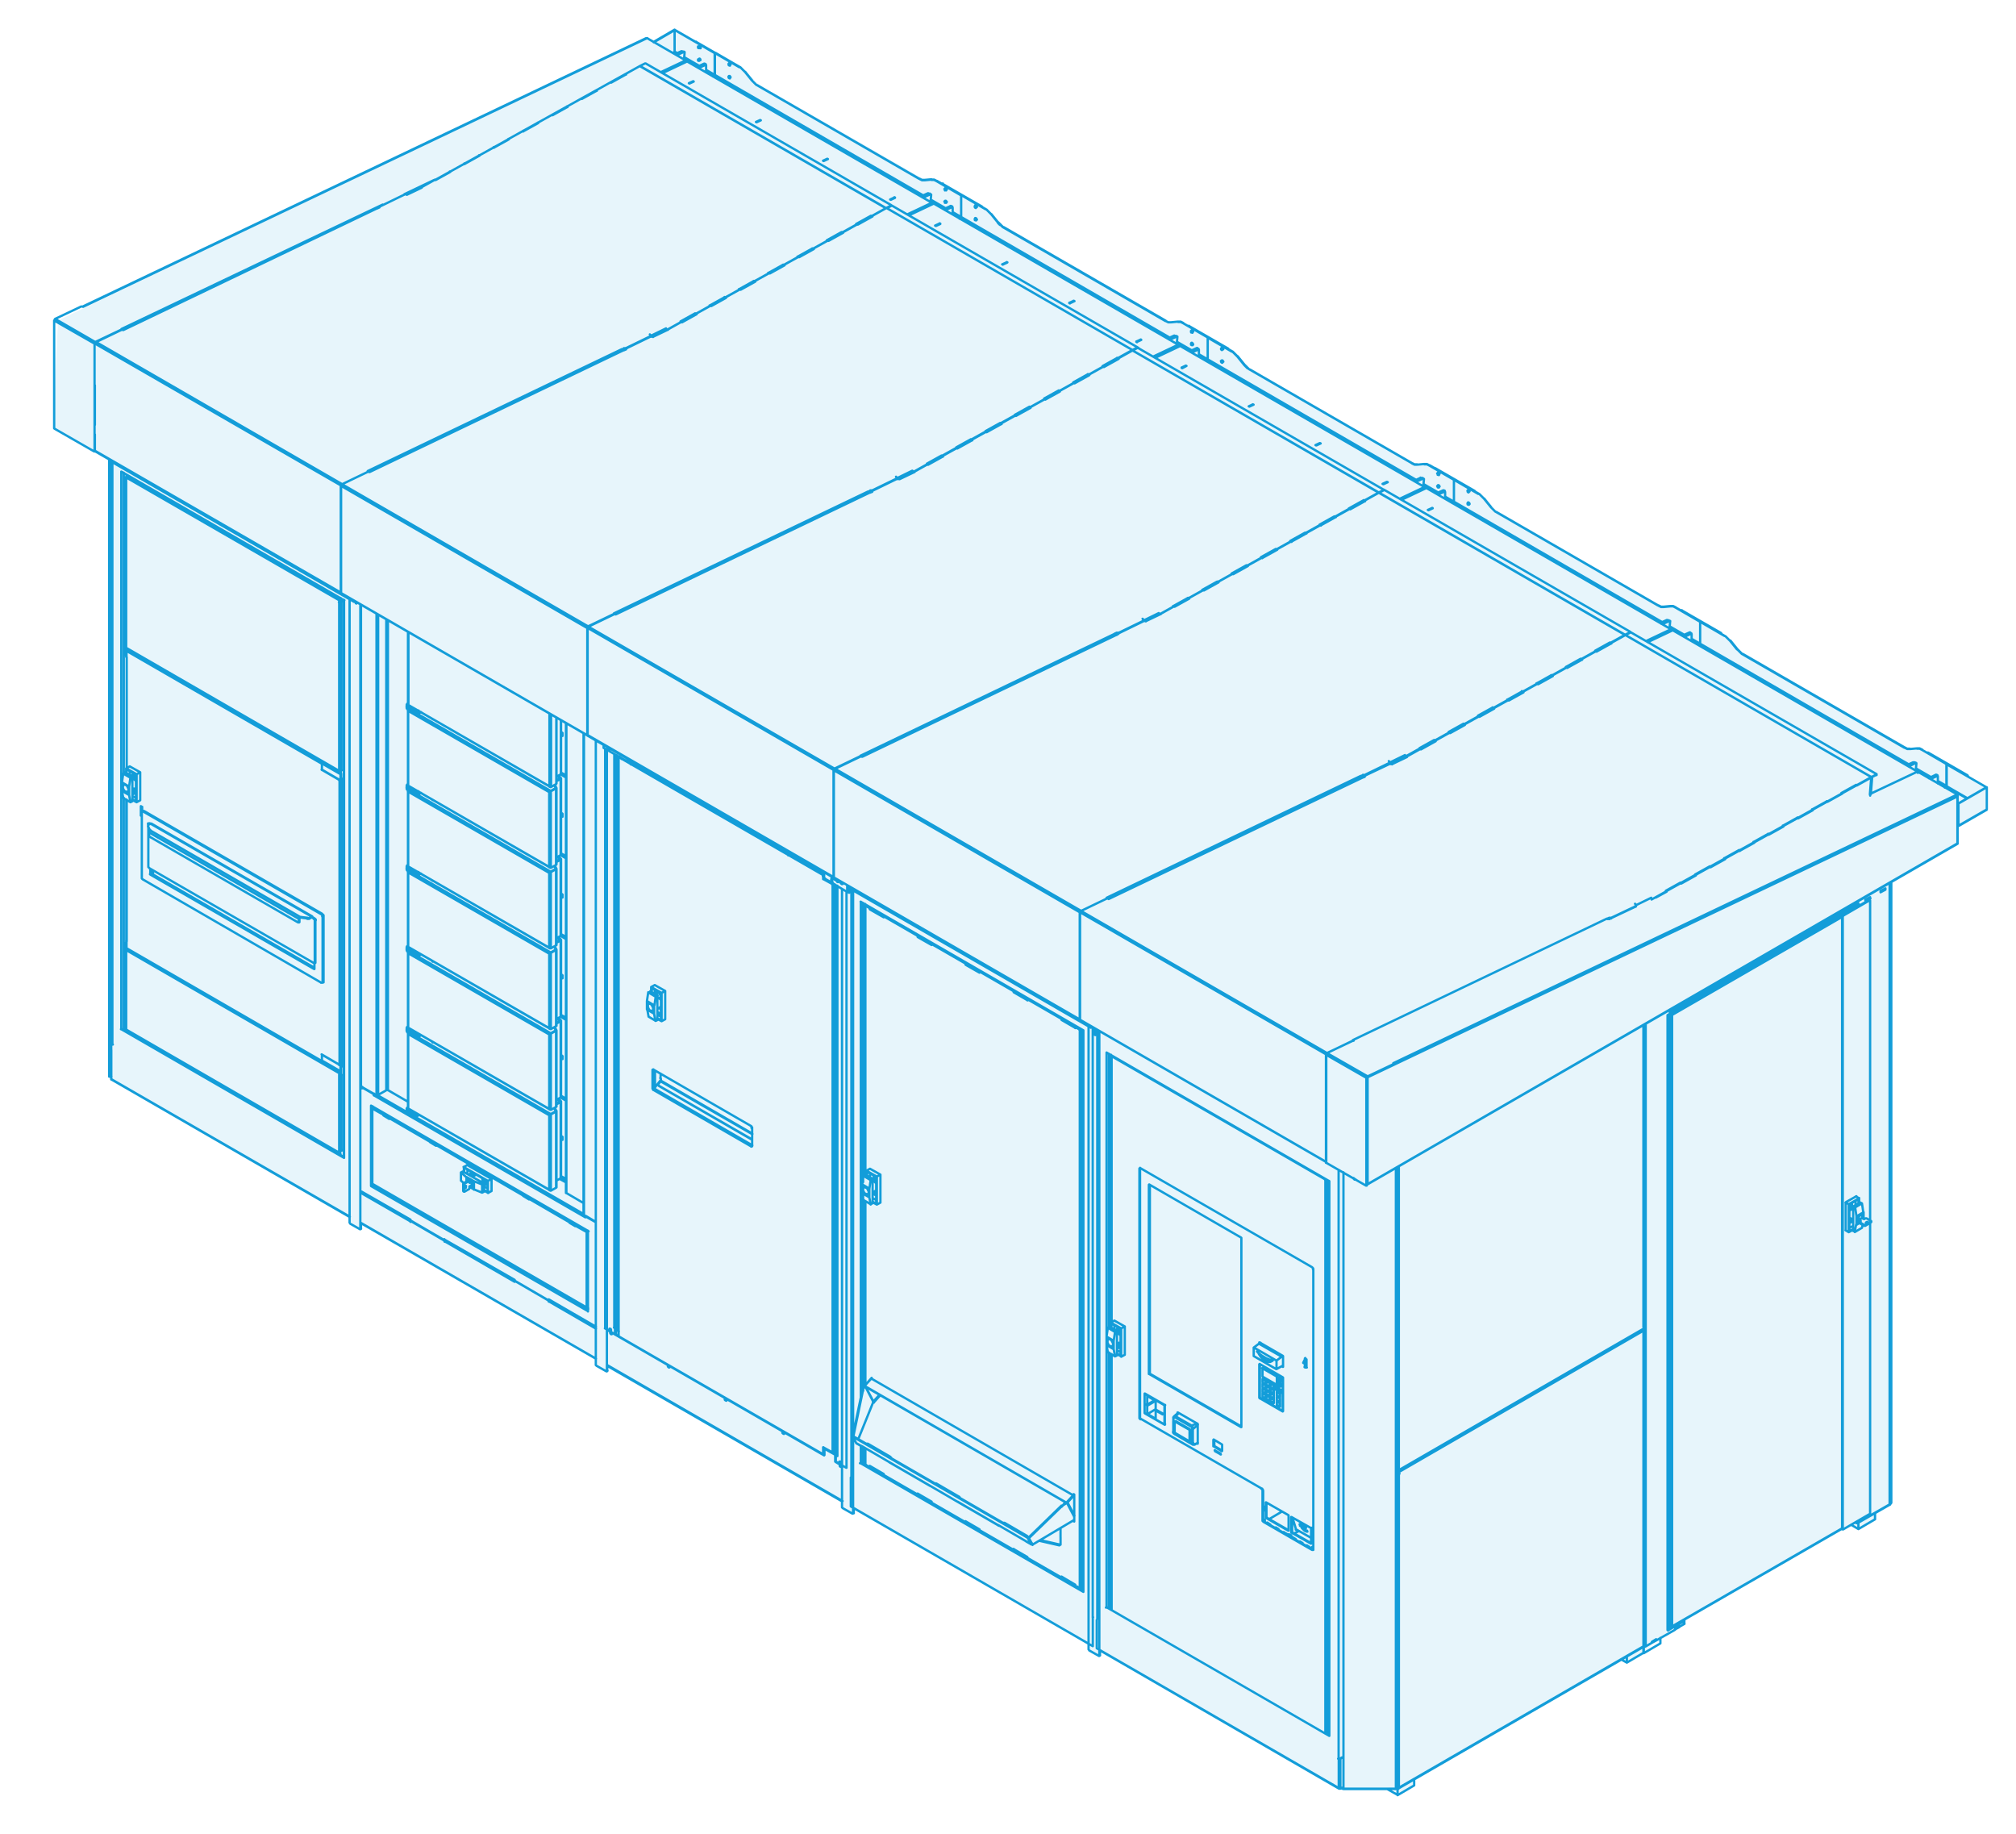
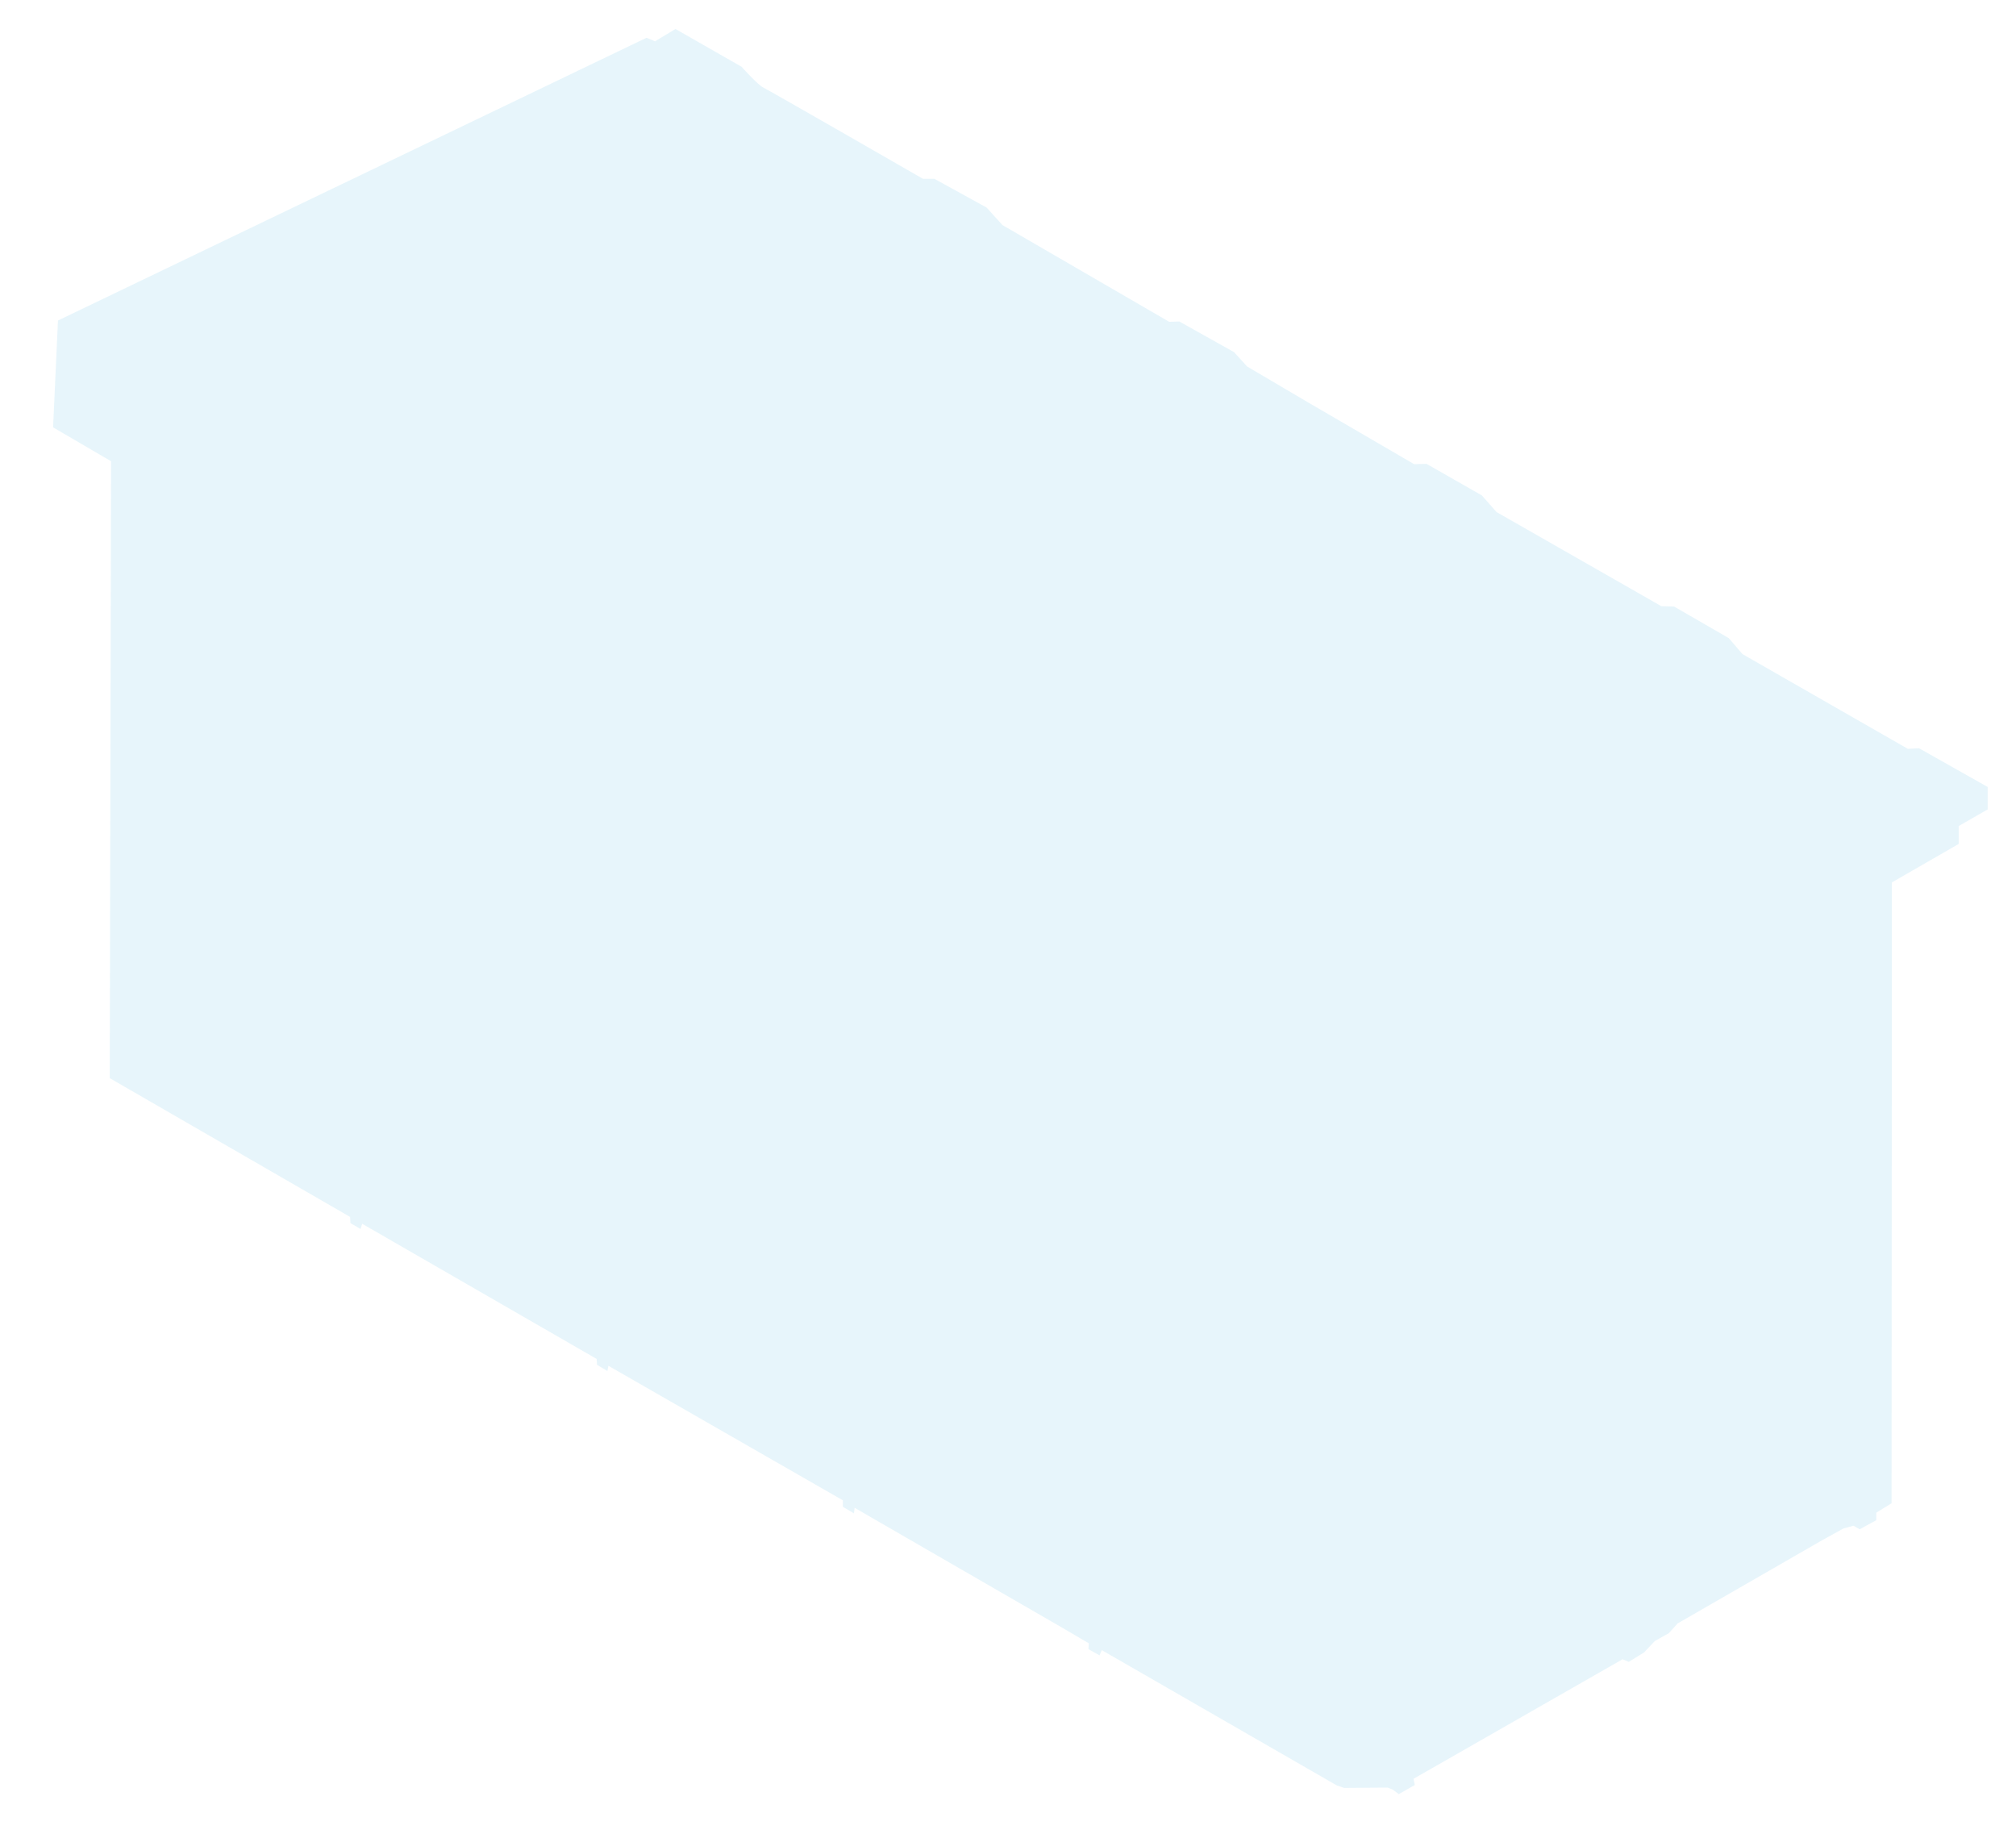
<svg xmlns="http://www.w3.org/2000/svg" enable-background="new 0 0 619 563" viewBox="0 0 619 563">
  <path d="m33.7 331 .4-189.4-17.8-10.4 1.5-32.8 180.7-86.8 2 .8.6.3 6.3-3.8 20.3 11.6s5 5.6 6.7 6.4 49 28 49 28h3.5l16 8.8 4.9 5.4 51.2 29.7 3.1-.1 16.8 9.4 4 4.4 18.5 10.9 32.8 19.1 3.8-.1 17 9.7 4.5 5.1 50.6 28.9 3.9.1 16.8 9.7 4.2 4.9 50.8 29.1 3.4-.2 21.1 11.9v6.9l-8.9 5.1v5.5l-20.5 11.8-.1 190.6-4.7 2.9v2.3l-5.1 2.8-1.9-1.1-3 .8-6.7 3.7-44.3 25.5-2.7 3-4.3 2.4-3.3 3.5-4.7 2.9-1.9-.8-64.2 36.7.4 1.9-4.9 2.8-1.9-1.4-1.5-.6-13.4.1-2.3-.8-72.1-41.5-.7 1.6-3.4-1.9.1-1.8-8-4.7-63.9-36.9-.2 1.7-3.4-2v-2l-72-41.3-.3 1.6-3.2-1.9-.1-1.8-72-41.5-.5 1.6-3.1-1.8-.1-1.9z" fill="#139dd9" opacity=".1" />
-   <path d="m34.1 330.4v-188.8m394.9 216.7v92.5m75.6-43.4v-92.8m-75.1 43.5v92.8m-404-356.7 173.2-82.5m4.3 10.4 7.4-3.5m-86.2 41 9-4.3m-95.9 45.7 80.2-38.2m149.7 88.2-.4.2m-75.3-43.9-.4.2m151.7 87.1-.4.2m76 43.5-.4.2m9.8 87.9 173.2-82.5m-87.6 255.4 52.2-30.1m0-187.7-52.2 30.1m3.5 185.8v.1m-11.6-183.2v191.1m64.8-38.3v.3m0-189.7v.7m.7 188.3v.5m0-189.5v.4m9.4 183.7v-190.8m-8.9 103.9v-.1m2.2.5v-.1m-.6.3v-.1m-144.3 173.7v-190.5m-16.1 1.3v189.2m-129-489.1-64-37m70.8 40.9-4.5-2.6m6.7 4 2.6 1.5m-9.3-5.3 4.4 2.5m-70.8-40.8 63.9 36.9m75.8 43.5-64-37-2.6-1.5m73.5 42.5-4.5-2.6m9.3 5.3-2.6-1.5m-.1.2 2.6 1.5m-9.3-5.4 4.4 2.5m-70.8-40.8 63.9 36.9m151.5 87.3-64-37m70.8 40.9-4.5-2.6m6.7 4 2.6 1.5m-9.3-5.3 4.4 2.5m-70.8-40.9 63.9 36.9m75.8 43.6-64-37-2.6-1.5m73.4 42.4-4.5-2.6m9.4 5.4-2.6-1.5m-.1.2 2.5 1.5m-9.2-5.4 4.4 2.5m-70.8-40.8 63.9 36.9m-151-87.4-64-37m70.8 40.9-4.5-2.6m9.3 5.4-2.6-1.5m-.1.2 2.6 1.5m-9.3-5.4 4.4 2.5m-70.7-40.8 63.9 36.9m-166.8 3.1v.1m-79.3 37.7 78-37.4m-75-43.4-78 37.4m230 49.3v.1m-79.3 37.7 78-37.4m-75.1-43.4-78 37.4m166.9 79.8 62-29.8m-78.2 37 78-37.4m-75-43.3-78 37.4m150.6 87 78-37.3m-75-43.3-78 37.3m-148.2-169.2v.1m-79.3 37.7 78-37.4m-75-43.3-78 37.4m67 47.3v.1m75.7 43.5v.1m75.6 43.6v.1m83.5 39.9v-.1m-8 4.1-.1.1m.2-.5v.1m181.8-86.1-7.6 3.6m68.5 46.5 14.2-6.7m-156.7-4.5-4.6 2.2m74.9 43.3 4.7-2.3m-220.3-213.1-7.6 3.6m75.1 43.3 7.6-3.6m-156.7-4.6-4.6 2.2m74.9 43.4 4.7-2.3m157.9 5.3-7.6 3.6m75 43.4 7.6-3.6m-156.6-4.7-4.6 2.2m74.9 43.4 4.7-2.3m-4.3 2.7 4.5-2.1m-13 6.1.4-.2m-207.9-219.5-7.6 3.6m75.1 43.4 7.6-3.6m-156.7-4.6-4.6 2.2m74.9 43.3 4.7-2.3m157.9 5.4-7.6 3.6m75 43.3 7.6-3.6m-156.6-4.6-4.6 2.2m74.9 43.4 4.7-2.3m144.8 5.9v-.1m-1.6.9v-.1m0 .1v-.1m-291.8-178.9-.6.3m1.3.1-.6-.4m7.4 4.3-4.5-2.6m9.3 5.4-2.6-1.5m-.1.2 2.6 1.5m-9.3-5.4 4.4 2.5m-7.3-4.2.5.3m-.9 0 .4-.2m396.8 228.8-6.4-3.7m0 .2 6.3 3.6m-2.6 8.3-.2-.1m-560.4-9.7h.2.1l.1-.1v-.1m0 0v-.1-.1-.1l-.1-.1-.1-.1-.1-.1m.1-3.7h.1l.1-.1m-.1-.1v-.1-.1-.1l-.1-.1-.1-.1-.1-.1-.1-.1h-.1-.1-.1l-.1.1m6.8 29.8v.3m57.3-29 .1-.1m-65.5 6.2v43.5m0-87.3v34m56.8 45.8.2.1m-57.9-44.2v-92.3m0 170.7v-70.9m-3.5-103.1v178.8m-.3 10.7 73.2 42.2m11.2-183.4v144.6m-2.5-146v147.5m-.5-147.8v147.8m63.7-111.1v147.8m-50.8-30.8v.3m0-25.1v.3m0-25.1v.3m0-25.1v.3m0-25.1v.3m0-25.1v.3m40.6 123.6-41-23.7m41-1.1-41-23.7m41-1.1-41-23.7m41-1.1-41-23.7m41-1.1-41-23.7m16.2 144-.1-.1m-1.4 1.8-.1-.1m.4-.6-.1-.1m29.2-126.3v-16.6m-46.8-27.1v22.2m45.4 24.4v-20.4m-2.1 21.1v-22.3m.5 22.6v-22.2m3.1 141.7 1.5.8m0-24-1.7-1m.2-.5 1.5.9m0-24.2-1.7-1m.2-.5 1.5.8m0-24.1-1.7-1m.2-.5 1.5.8m0-24.1-1.7-1m.2-.5 1.5.8m0-24.1-1.7-1m.2 123.8 1.5.8m-1.5-.8 1.5.8m-1.5-125.1 1.5.8m6.8 164-66.4-38.3m59.6-.7-2-1.1m7.4 10.8-63.3-36.5m52.6 62.7 14.5 8.4m-71.8-73.2-.4-.2m0 41.5 72.2 41.7m-56.9-42.1-15.3-8.8m72.2 41.7-14.5-8.4m5.4-33.2v-144.3m-54.8-31.6v144.3m29.6 29h.1l.1-.1v-.1-.1m0-.1v-.1l-.1-.1-.1-.1-.1-.1-.1-.1h-.1-.1-.1l-.1.1v.1m-3.2-1.9v-.1-.1l-.1-.1-.1-.1-.1-.1-.1-.1h-.1-.1l-.1.1v.1m58.7-49.9.1-.2v-.2m0 .1v-.2-.2l-.1-.2-.1-.2-.1-.2-.1-.1-.1-.1m.4-3 .1-.2v-.2m0 0v-.2-.2l-.1-.2-.1-.2-.1-.2-.1-.1-.1-.1-.1-.1h-.1-.1-.1m-11.9-72.3v.2m-3.7 186.6 72.2 41.7m-72.9-231v178m3.5-176v175.6m-.7-175.9v176m64.6 37.6-.3-.1m-62.9-36.3-.8-.5m.7-.8-.2-.1m67.2 38.8-.4-.3m-53.6-113.8 28.1 16.2m-28-16.4 28 16.2m0 3.6-30.1-17.4m.2-5.6v5.4m56-62.1v175.1m2.8-173.4v177m59.5 22.2 6.1 1.4m-59.7-48.4 2.4 4.5m1.8-2.1-1.8 2m-2.5-4.5 2.4 4.6m59.7 31 2.1 4m-13.1 8.4-.2-.1m-48.2-43.2 1.9-2.1m57.3 33.1 2.2 4.2m-64.1-21v4.9m0-80.7v56.2m0-147v82.7m-.7 2.2v-85.7m0 149.2v-59.4m0 82.2v-5m-.7-14.8v-152.6m0 172.4v-5.3m-2.9-171.3v181.2m74.1 42.8v-181.3m25.6 121h-.1-.1-.1m.2-1.5h-.1-.1l-.2.1m.1 4.9v.3l.1.2.1.1m4.8 2.7-.1-.1-.1-.2v-.3m-5.2-2.9v.2.1l.1.1.1.1m6.4 3.3.1-.1m-.7.1-.1-.1-.1-.1v-.1-.2m-5.1-8.1.9-1m-1.2 6-.4-.2m6.7 3.7.8-.4m0-5.5-1.4 1.2m-.5-1 1.7-.6m28.4 34.1-.2.1m-8.9-42-.1.1m-.1-.2.2-.1m13.8-12 .1-.1m-57.8-3.1h.2.1l.1-.1v-.1m0 .1v-.1-.1l-.1-.1-.1-.1-.1-.1-.1-.1m-1.7 2.6v78.4m0-169.9v81.7m66.3-43.6v169.7m-67.1-124.5v-84m0 169.9v-78.2m-3.6-99.1v180.9m74.1 42.8v-180.7m-67.8 50.2h.1l.1-.1m0 0v-.1-.1-.1l-.1-.1-.1-.1-.1-.1-.1-.1h-.1-.1-.1v.1m-308.7-78h-.1m-.4-.3v.1.1h.1.1.1.1m.1 0v.2m0-.1.1.1m-.6-.4v-189.3m0 189.3.1.1h.1.1.1.1.1.1m-.1.3v-.3m395.1 121-.2-.1m.2-.1-.2-.1m.5.3v-.1m75.1-43.4v.1m-75.3 42.9-.1.1m0 0v.5m0 0 .1.1m0-.5-.1-.1m0-.1.1.1m75.4-43.7-.1.1m-75.1 43.4h-.1-.1-.1-.1-.1-.1-.1m75.9-42.7v-.1m.1-.5v.5m-.1-.5.1-.1m-75.3 43.5-.2.1m0 .1v.5m.2-.1v-.1m0-.1 75.1-43.4m-75.4 141-.2-.1m.2 0-.2-.1m.5.3v-.1m75.1-43.4v.1m-75.3 42.8-.1.1m0 0v.5m0 .1.1.1m0-.6-.1-.1m0 0 .1.1m75.4-43.8-.1.1m0-95.9.1-.1m0-.6-.1-.1m0-.1.1.1m-75.6 44.1-.2-.1m.2.1h.1m-.1 0-.1.1m0 0h.1.1.1.1.1.1.1m-.7 0v96m.5-.1h-.1-.1-.1-.1-.1-.1-.1m.1-96.9.2.1m-.2-.2.2.1m75.4-43.3.1.1v.1.1.1.1m-75.1 43.3v-.1-.1-.1m-.3.7v-.5m0 .5.1.1m0-.6-.1-.1m0 0 .1.1m75.4 53.8v-.1m.1-.5v.5m-.1-.5.1-.1m-.2.1v-96m.1-.1.1-.1m0-.1v-.5m-.1.1v.1m-.1.1-75.1 43.4m0-.2v.1m-.2.5v-.5m.2.5-.1.1m.1 0v96m0 0-.2.1m0 .1v.5m.2-.1v-.1m0-.1 75.1-43.4m63.8-37.3 2.2 1.3m0 0v-1.9m5.1-1.1-5.1 3m5.1-4.9v1.9m-71.1 39.2v1.8m0 0-5.1 3m0 0v-1.9m-1.6 1 1.6.9m5.2-3v-1.8m5.1-1.1-5.1 3m5.1-4.7v1.6m-75.6 41.8v1.9m0 0-5.1 3m0 0v-1.9m-3.2 0 3.2 1.8m-.2-2 .2.1m-218.6-530.6v.2m-12-7h.1.2m11.7 6.8-.2.1m-11.6-6.9 11.8 6.8m-.1.1.1.1v.1.1.1m377 215h-.1m.2.1h.1m-.3-.1-2 .9m2.2-.8-2 .9m1.8-1 .2.1m-302.6-174.8h-.1m0 0-2 .9m2-.9.2.1m-.1 0-2 .9m2-.9h.1m-75.7-43.7h-.1m-.1 0-2 .9m2-.9.2.1m0 0-2 .9m2-.9h.1m226.8 130.9h-.1m-.1 0-2 .9m2-.9.2.1m0 0-2 .9m2-.9h.1m75.5 43.5h-.1m0 0-2 .9m2-.9.2.1m-.1 0-2 .9m2-.9h.1m-151.4-87.4h-.1m0 0-2 .9m2-.9.2.1m0 0-2 .9m2-.9h.1m227.2 131h.1m6.3 3.7h.1m-8.8-2.7 2.2-1.1m.3.2-.3-.1m.5.3-.2 2.2m.2-2.2v-.1m-2.4 1 2.2-1.1m6.2 3.6-2.2 1.1m2.5-1-.3-.1m.5.3v-.1m-.2-.1-2.2 1.1m-231.5-135.9h.1m6.4 3.7h.1m-8.7-2.7 2.2-1m.2.1-.3-.1m.5.3-.2 2.2m.2-2.2v-.1m-2.4 1 2.2-1m6.2 3.5-2.2 1m2.5-.8-.3-.1m.5.3v-.1m-.2-.1-2.2 1m-80.2-48.6h.1m6.4 3.8h.1m-8.8-2.7 2.2-1m.3.1-.3-.1m.5.3-.2 2.2m.2-2.2v-.1h-.1m-2.3.9 2.2-1m6.2 3.6-2.2 1m2.4-.9-.3-.1m.6.3v-.1m-.3-.1-2.2 1m146.8 82.4h.1m6.3 3.8h.1m-8.7-2.7 2.2-1m.2.1-.3-.1m.6.3-.2 2.2m.2-2.2v-.1m-2.5.9 2.2-1m6.2 3.6-2.2 1m2.5-.9-.3-.1m.5.3v-.1h-.1m-.1-.1-2.2 1m-231.4-135.8h.1m6.3 3.7h.1m-8.7-2.7 2.2-1m.2.1-.3-.1m.5.3-.2 2.2m.2-2.2v-.1m-2.4.9 2.2-1m6.2 3.6-2.2 1m2.5-.9-.3-.1m.5.3v-.1h-.1m-.1-.1-2.2 1m298 169.8h.1m6.4 3.7h.1m-8.8-2.6 2.2-1m.3.1-.3-.1m.5.2-.2 2.2m.2-2.2v-.1m-2.4 1 2.2-1m6.2 3.5-2.2 1m2.4-.8-.3-.1m.6.3v-.1m-.3-.1-2.2 1m63.9 75.5v190.5m0 0-.1.2-.1.1-.1.1-.1.1m20.7-202.9.1-.1m0-14.6v.1.1l-.1.1m-181.1 119-.1.1-.1.1m169.3-126.5h-.1m12.1 21.7-181.1 104.6m181.1-119v14.4m0-15-11.8-6.8m0 0-.2.1m-169.1 126.3v-32.7m0-.1h-.1-.1m0 32.9.2-.1m0-32.8 181.1-86.2m0 0 .1-.2v-.2-.1-.1m-181.3 86.8.1.1m-.1-.2.1.1m23.4-179.9h.1m.1.1-.2-.1m0 0-2 .9m2.4 1.4v-2m0 0v-.1m-.2-.1-2 .9m-73.8-44.6h.1m.1.1-.2-.1m0 0-2 .9m2.4 1.4v-2.1m0 0v-.1m-.2 0-2 .9m-149.5-88.4h.1m.1.1-.2-.1m0 0-2 .9m2.4 1.4v-2.1m0 .1v-.1m-.2-.1-2 .9m77.5 42.7h.1m0 .1-.2-.1m.1 0-2 .9m2.4 1.4v-2.1m0 .1v-.1m-.3-.1-2 .9m304.4 173.6h.1m.1.1-.2-.1m0 0-2 .9m2.4 1.5v-2.1m0 0v-.1m-.2-.1-2 .9m-73.8-44.6h.1m0 .1-.2-.1m.1 0-2 .9m2.4 1.4v-2.1m0 0v-.1m-.3 0-2 .9m-4.1 304.1h.2l.1-.1.1-.2m54.7-124.4.2-.2.1-.1v-.1m-.3-4.3.2-.2.1-.1v-.1m.8-91.2.2.1m-.9 91v.2.1l-.1.1-.1.1-.1.1h-.1-.1m.5 4.1v.2.1l-.1.1-.1.1-.1.1h-.1-.1m1.2-96.4-.3-.2m-56 32.7-.2-.1m.2.1-.2-.1m0 188.7-.6-.4m57.1-220.7.1.1.1.2m-.2-.3-56.3 32.5m.5.5-.1-.1-.1-.1-.1-.1-.2-.1m.3.3-.1-.1m.3.2v187.7m-.7-188.1v188.5m.7-.4-.2.2-.2.1-.2.1h-.1m0-188.5.2-.1m-.2.1.2.2.2.1.2.1h.1m0 0-.1-.1m-.4-.4.1.2.1.1.1.1m52.4 157.9-.1-.1m8.3-193h.1m-.1 0-8.1 4.7m8.3-4.6-.2-.1m-8.2 5v188.1m0-.1.2.1m.9-100.3v8.6m3.3-10.5-3.2 1.8m-.9 100.5 8.1-4.7m0 .1.1-.1m.1-90.2v-98.1m0 188.1v-89.2m0-98.9v-.1m-.2 0-8.1 4.7m-.1.3v188.1m0-.1.1.1m-.3-188.2v-.1m.2.2-.2-.1m.3-.2-.1.1m0-.2.2.1m5.9 94.9-.2.9m0 0-2.2 1.3m2.7-4v-2.1m-2.2 3.9 1-.6m.8-1.4v-.2-.2-.2-.2l-.1-.1-.1-.1-.1-.1h-.1-.1-.2l-.2.1-.2.1-.2.1-.1.2-.1.2-.1.2-.1.2v.2.2m.1.1v.2.1l.1.1.1.1.1.1h.1.2l.2-.1.2-.1m.5-5.5-.6-.3m0 0-2.2 1.3m1.1 2.9v2.6m-.5-5.2-.6-.3m.1-.1v7.5m.5.3-.6-.3m.6.3.4-2.2m1.8-6.5.4 2.7m-2.6-1.4 2.2-1.3m-1.7 3.9-.4-2.7m2.6 1.5-2.2 1.3m-53.1 124.2.1-.1m.2.9v.1h-.1m-.1-.8.1-.1v-.1-.1-.1-.1m-.2.4-4.9 2.8m4.9-2.8.2.1m-5.1 2.7.2.1m-.1-.8v.1h-.1m0-188.1.1-.1m-6.8 193.8 1.9-1.1m0-.3v.3m1.3-1.1-1.3.8m1.3-.4v-.3m0 .3 5.8-3.3m0-.4v.3m1.3-1.1-1.3.8m1.3-.5v-.3m0 .3 1.4-.8m0 0v-1m0 .1-4.9 2.8m.1 0h-.1m-.1-.1v-.5m0 0v-188.2m0-.1.7-.4m0 0v-1.2m-7.4 195.4-.2.1h-.1-.1-.1m72.6-231.8.1.1m.1-.1 1.3-.7m-1.3.7v-.2m1.2-.5v-.2m-5.9 3.6 1.3-.7m0 0v-.2m-1.4.8.1.1m0 0v-.2m-2.4 1.1v.1.1.1l-.1.1m-57.7 33.1v-.1-.1m57.8-33.3-57.7 33.3m57.7-33.3v-.6m-57.8 33.3v.6m1.6 189.6 1.3-.7m-1.3.7v-.3m1.3-.4v-.3m-8.4 5.1 1.3-.7m0 0v-.3m-1.3 1v-.3m7.1-4.1 1.3-.7m.8-1.4-.1-.1m-9.1 6.3 1.3-.7m61.6-35.7-.4-.2m.4 0-.3-.1m10.4-5.5.1.1m-10.2 5.7v-.2m0 .2h.2l.2-.1.2-.1.1-.2m9.6-5.5-.1.1m-10.2 5.6-.2-.1m.6-189.5h.2.1.1m-.7-.1h.1.1.1m.3 189.5-.2.1-.2.1h-.2-.2m.3-189.7.2.1m3.7-2.4-1.5.8m1.5-.5v-.3m-1.4 1.2 1.5-.8m-1.5.5v.3m6.1-3.9-1.5.8m1.5-.5v-.3m-1.5 1.2 1.5-.8m-1.5.5v.3m-6.9 2.8v1.1m0 0 .3-.2m0 189.6 9.4-5.4m-12.1-90.6.5-.3m-.5.3.2.1h.1.1.1l.1-.1.1-.1v-.1-.1l-.1-.1h-.1m2.2 3.9.5.3m2.2.3h-.1m.1 0v-.2m-2.7-.4v-.2m.4.4-.2.1h-.1-.1-.1l-.1-.1-.1-.1v-.1-.2-.2-.2l.1-.2.1-.2.1-.2.1-.2.1-.1.2-.1m-.1 0 .2-.1h.1.1.1l.1.1.1.1v.1.2.2.2m1.4 1.4-.3.2m.3-.2v-.2m-2.2.4v-.2m0 .2 1.4.8m.3 0 1.8-1.1m0 0v-.2m-2.1 1.3v-.2m0 .2h.1m.2 0v-.2m.8-.8v-.1m-.3.3.3-.2m-.5.2h.1m-.2-.2v.1m.3-.3-.3.2m.6-.2h-.1m-1.7-1.2-.9.5m0 0 .5.3m0 0v.1m0 .1-.4.2m.1 0v.1m0 0 1.4.8m0 .1h.1m.2 0 1.8-1.1m0 0v-.1m0-.1-1.4-.8m0 0h-.1m-.2 0-.4.2m.1 0h-.1m-.2 0-.5-.3m-143.1 175.2v.1zm-12.6-187.2h-.2-.1l-.1-.1-.1-.1-.1-.1m.9.5h-.1-.1-.1-.1l-.1-.1-.1-.1-.1-.1v-.1-.1m-3.1 187.5h16m.4 0h-.2-.1-.1m-16 0h-.1-.1-.1-.1m104-361.8h.1.1.1m11.7 6.8-11.8-6.8m11.8 6.8.2.1.1.1.1.1m-.3-.1-.1-.1-.1-.1m0 .1-11.8-6.8m.1 0-.2-.1m75.6 43.7h.1.1.1m11.8 6.8-11.8-6.8m11.8 6.8.2.1.1.1.1.1m-.4-.1-.1-.1-.1-.1m.1.1-11.8-6.8m0 0-.2-.1m-302.5-174.7h.1.1.1m11.7 6.9-11.8-6.8m11.8 6.8.2.1.1.1.1.1m-.3-.1-.1-.1-.1-.1m0 0-11.8-6.8m.1 0-.2-.1m151.2 87.4h.1.1.1m11.8 6.8-11.8-6.8m11.8 6.8.2.1.1.1.1.1m-.3-.1-.1-.1-.1-.1m0 0-11.8-6.8m0 0-.2-.1m-75.6-43.6h.1.1.1m11.7 6.8-11.8-6.8m11.8 6.8.2.1.1.1.1.1m-.2-.1-.1-.1-.1-.1m0 .1-11.8-6.8m0 0-.2-.1m-145.1-83.8 7.4 4.3m0 0 .2.1.2.2.2.2.2.2.2.2.2.2.2.2.2.2m.1 0 2.1 2.6m-.1 0 .2.2.2.2.2.2.2.2.2.2.2.2.2.2.2.1m.1 0 49.7 28.7m.1 0 .2.1.2.1.2.1.2.1h.2.2.2.2m0 0 2.1-.2m0 .1h.2.2.2.2l.2.1.2.1.2.1.2.1m7.4 11.3.1-.1m-75.6-43.7v.1m68.2 32.4 7.4 4.3m0 0 .1.1m-4.6 2.2.1-.1v-.1m0 .1-.1-.2-.1-.1-.1-.1h-.1-.1m-66-41.7.1-.1v-.1m0 .1-.1-.2-.1-.1-.1-.1h-.1-.1m.4 4.4.1-.1v-.1m0 .1-.1-.2-.1-.1-.1-.1h-.1-.1m66.8 34.9.1-.1v-.1m0 .1-.1-.2-.1-.1-.1-.1h-.1-.1m-61.5-35.7 2.1 2.6m-2.1-2.6-.2-.2-.2-.2-.2-.2-.2-.2-.2-.2-.2-.2-.2-.2-.2-.1m-7.5-4.2 7.4 4.3m-7.5 2.4v-6.7m75.6 43.7v6.7m0-6.7v-.1m-7.5-4.3 7.4 4.3m-7.4-4.3-.2-.1-.2-.1-.2-.1-.2-.1h-.2-.2-.2-.2m-2.1.1 2.1-.2m-2.1.2h-.2-.2-.2-.2l-.2-.1-.2-.1-.2-.1-.2-.1m-49.9-28.8 49.7 28.7m-49.7-28.7-.2-.1-.2-.2-.2-.2-.2-.2-.2-.2-.2-.2-.2-.2-.2-.2m64.2 42.2-.4.2m-75.6-43.6.4-.2m75.9 36.7 7.4 4.3m0 0 .2.1.2.2.2.2.2.2.2.2.2.2.2.2.2.2m.1 0 2.1 2.6m0-.1.2.2.2.2.2.2.2.2.2.2.2.2.2.2.2.1m.1 0 49.7 28.7m0 .1.2.1.2.1.2.1.2.1h.2.2.2.2m.1 0 2.1-.2m0 0h.2.2.2.2l.2.1.2.1.2.1.2.1m7.4 11.4.1-.1m-75.7-43.7v.1m68.2 32.4 7.4 4.3m.1-.1.1.1m-4.7 2.3.1-.1v-.1m0 0-.1-.2-.1-.1-.1-.1h-.1-.1m-66-41.6.1-.1v-.1m0 0-.1-.2-.1-.1-.1-.1h-.1-.1m.4 4.5.1-.1v-.1m0 0-.1-.2-.1-.1-.1-.1h-.1-.1m66.8 35 .1-.1v-.1m0 .1-.1-.2-.1-.1-.1-.1h-.1-.1m-61.5-35.7 2.1 2.6m-2.1-2.6-.2-.2-.2-.2-.2-.2-.2-.2-.2-.2-.2-.2-.2-.2-.2-.1m-7.5-4.3 7.4 4.3m-7.5 2.5v-6.7m75.7 43.6v6.7m0-6.7v-.1m-7.5-4.3 7.4 4.3m-7.4-4.3-.2-.1-.2-.1-.2-.1-.2-.1h-.2-.2-.2-.2m-2.2.1 2.1-.2m-2.1.2h-.2-.2-.2-.2l-.2-.1-.2-.1-.2-.1-.2-.1m-49.8-28.7 49.7 28.7m-49.7-28.7-.2-.1-.2-.2-.2-.2-.2-.2-.3-.1-.2-.2-.2-.2-.2-.2m64.3 42.1-.4.2m-75.7-43.6.4-.2m151.6 80.3 7.4 4.3m0 0 .2.1.2.2.2.2.2.2.2.2.2.2.2.2.2.2m.1 0 2.1 2.6m-.1 0 .2.2.2.2.2.2.2.2.2.2.2.2.2.2.2.1m.1 0 49.7 28.7m.1 0 .2.1.2.1.2.1.2.1h.2.2.2.2m0 0 2.1-.2m0 0h.2.2.2.2l.2.1.2.1.2.1.2.1m7.4 11.4.1-.1m-75.6-43.7v.1m68.2 32.4 7.4 4.3m0 0 .1.1m-71-40 .1-.1v-.1m0 .1-.1-.2-.1-.1-.1-.1h-.1-.1m.4 4.4.1-.1v-.1m0 0-.1-.2-.1-.1-.1-.1h-.1-.1m4.9-1.2 2.1 2.6m-2.1-2.6-.2-.2-.2-.2-.2-.2-.2-.2-.2-.2-.2-.2-.2-.2-.2-.1m-7.5-4.2 7.4 4.3m-7.5 2.4v-6.7m75.6 43.7v6.7m0-6.7v-.1m-7.5-4.4 7.4 4.3m-7.4-4.3-.2-.1-.2-.1-.2-.1-.2-.1h-.2-.2-.2-.2m-2.1.2 2.1-.2m-2.1.2h-.2-.2-.2-.2l-.2-.1-.2-.1-.2-.1-.2-.1m-49.9-28.8 49.7 28.7m-49.7-28.7-.2-.1-.2-.2-.2-.2-.2-.2-.2-.2-.2-.2-.2-.2-.2-.2m64.2 42.2-.4.2m-75.6-43.6.4-.2m75.9 36.7 7.4 4.3m0 0 .2.1.2.2.2.2.2.2.2.2.2.2.2.2.2.2m.1-.1 2.1 2.6m0 0 .2.2.2.2.2.2.2.2.2.2.2.2.2.2.2.1m.1 0 49.7 28.7m0 0 .2.1.2.1.2.1.2.1h.2.2.2.2m.1.1 2.1-.2m0 0h.2.2.2.2l.2.1.2.1.2.1.2.1m7.4 11.4.1-.1m-75.7-43.7v.1m68.2 32.4 7.4 4.3m-66.4-37.8 2.1 2.6m-2.1-2.6-.2-.2-.2-.2-.2-.2-.2-.2-.2-.2-.2-.2-.2-.2-.2-.1m-7.5-4.3 7.4 4.3m-7.5 2.5v-6.7m75.7 43.6v6.7m0-6.7v-.1m-7.5-4.3 7.4 4.3m-7.4-4.3-.2-.1-.2-.1-.2-.1-.2-.1h-.2-.2-.2-.2m-2.2.1 2.1-.2m-2.1.2h-.2-.2-.2-.2l-.2-.1-.2-.1-.2-.1-.2-.1m-49.8-28.7 49.7 28.7m-49.7-28.7-.2-.1-.2-.2-.2-.2-.2-.2-.2-.2-.2-.2-.2-.2-.2-.2m64.2 42.2-.4.2m-75.7-43.7.4-.2m-151-94.3 7.4 4.3m0 0 .2.1.2.2.2.2.2.2.2.2.2.2.2.2.2.2m.1 0 2.1 2.6m0 0 .2.2.2.2.2.2.2.2.2.2.2.2.2.2.2.1m.1 0 49.7 28.7m0 0 .2.1.2.1.2.1.2.1h.2.2.2.2m.1.1 2.1-.2m0 0h.2.2.2.2l.2.1.2.1.2.1.2.1m7.4 11.3.1-.1m-75.6-43.7v.1m68.2 32.4 7.4 4.3m0 0 .1.1m-4.7 2.2.1-.1v-.1m.1.1-.1-.2-.1-.1-.1-.1h-.1-.1m-66.1-41.7.1-.1v-.1m.1.1-.1-.2-.1-.1-.1-.1h-.1-.1m.3 4.4.1-.1v-.1m.1.1-.1-.2-.1-.1-.1-.1h-.1-.1m66.7 35 .1-.1v-.1m.1 0-.1-.2-.1-.1-.1-.1h-.1-.1m-61.6-35.6 2.1 2.6m-2.1-2.6-.2-.2-.2-.2-.2-.2-.2-.2-.2-.2-.2-.2-.2-.2-.2-.1m-7.5-4.3 7.4 4.3m-7.4 2.4v-6.7m75.6 43.7v6.7m0-6.7v-.1m-7.5-4.3 7.4 4.3m-7.4-4.3-.2-.1-.2-.1-.2-.1-.2-.1h-.2-.2-.2-.2m-2.2.1 2.1-.2m-2.1.2h-.2-.2-.2-.2l-.2-.1-.2-.1-.2-.1-.2-.1m-49.8-28.8 49.7 28.7m-49.7-28.7-.2-.1-.2-.2-.3-.1-.2-.2-.2-.2-.2-.2-.2-.2-.2-.2m64.3 42.1-.4.2m-75.6-43.6.4-.2m-102.9 40.2h-.2-.1-.1-.1-.1-.1m.1.3-.3.2m-.3-.2.6-.3m0 0v-.2m-75.9-43h.1.1m75 43.4.1.1v.1.1.1.1m-.1-.5.7-.3m0-.1h.2.1.1.1.1.1.1m-.2 0 7.4-3.6m0 .1.1-.1v-.1-.1-.1-.1l-.1-.1-.1-.1m-74.6-42.9-.2-.1h-.1-.1-.1-.1-.1-.1m0 0-7.4 3.6m0 0-.1.1m0 .2-.7.3m151.9 86.8h-.2-.1-.1-.1-.1-.1m.1.4-.3.2m-.2-.3.6-.3m-.1.1v-.2m-75.9-43h.1.1m75.1 43.3.1.1v.1.1.1.1m-.1-.5.7-.3m-.1 0h.2.1.1.1.1.1.1m-.1 0 7.4-3.6m0 0 .1-.1v-.1-.1-.1-.1l-.1-.1-.1-.1m-74.6-42.9h-.2-.1-.1-.1-.1-.1-.1m-.1 0-7.4 3.6m0 0-.1.1m0 .2-.7.3m159.6 83v.1l-.1.1h-.1m-7.4 3.6 7.4-3.6m0 0v-.2m-7.4 3.8h-.1-.1-.1-.1-.1-.1-.1m.7-.2v.2m-.6.5-.3.2m.3-.4-.4.3m-.1.1h.1m-.2-.4.6-.3m0 0v-.2m-75.9-42.9h.1.1m75.2 43.7v.1m-.2-.5.1.1v.1.1.1.1.1m-.1-.6.7-.3m0 0h.2.1.1.1.1.1.1m-.2-.1 7.4-3.6m0 .1.1-.1v-.1-.1-.1-.1l-.1-.1-.1-.1m-74.6-42.9-.2-.1h-.1-.1-.1-.1-.1-.1m0 .1-7.4 3.6m0-.1-.1.1m-.1.2-.7.3m159.6 83.3v.1l-.1.1h-.1m-7.4 3.5 7.4-3.5m0 0v-.2m-7.4 3.7h-.1-.1-.1-.1-.1-.1-.1m.7-.1v.2m-1.2.2.5-.2m.1 0v-.2m-75.9-43h.1m75.1 43.3.1.1m-.1-.1.7-.3m0 0h.2.1.1.1.1.1.1m-.2 0 7.4-3.5m0-.1.1-.1v-.1-.1-.1-.1l-.1-.1-.1-.1m-74.6-42.8-.2-.1h-.1-.1-.1-.1-.1-.1m0 0-7.4 3.5m0 .1-.1.1m-.1.2-.7.3m-226.2-131.7h-.2-.1-.1-.1-.1-.1m.2.3-.3.2m-.3-.2.6-.3m0 0v-.2m-75.9-42.9h.1.1m75 43.3.1.1v.1.1.1.1m-.1-.5.7-.3m0 0h.2.1.1.1.1.1.1m-.2-.1 7.4-3.6m0 .1.1-.1v-.1-.1-.1-.1l-.1-.1-.1-.1m-74.6-42.9-.2-.1h-.1-.1-.1-.1-.1-.1m0 .1-7.4 3.6m0-.1-.1.1m-.1.3-.7.3m-86.7 74.4v.1m75.7 43.7-.1-.1v-.1m8.2-37.1.1-.1m-75.4-43.5h-.1m-.2 0-7.9 3.8m83.5 39.8-7.9 3.8m-75.9-15.3v5m0 0 75.6 43.6m-.1-4.9v5m0-20.2v12.2m0-25v29.8m-75.5-60.6v12.2m75.5 18.6v-.1-.1-.1-.1-.1h.1.1m-75.4-43.6 75.5 43.6m-75.5-43.6-.1.1v.1.1.1.1.1.1m-.2-.2 75.6 43.6m0 33v.1m75.7 43.7-.1-.1v-.1m8.2-37.2.1-.1m-75.3-43.5h-.1m-.3 0-7.9 3.8m83.5 39.8-7.9 3.8m-75.9-15.2v5m0 0 75.5 43.6m.1-5v5m0-20.2v12.2m0-24.9v29.8m-75.6-73.4v29.8m0-17.1v12.2m75.6 18.7v-.1-.1-.1-.1-.1h.1.1m-75.5-43.6 75.5 43.6m-75.5-43.6-.1.1v.1.1.1.1.1.1m-.2-.2 75.5 43.6m.2 32.9v.1m75.6 43.7-.1-.1v-.1m8.2-37.1.1-.1m-75.3-43.5h-.1m-.2 0-7.9 3.8m83.4 39.8-7.9 3.8m-75.8-15.2v5m0-.1 75.5 43.6m0-4.9v5m0-20.2v12.2m0-25v29.8m-75.5-73.4v29.8m0-17v12.2m75.5 18.6v-.1-.1-.1-.1-.1h.1.1m-75.5-43.5 75.6 43.6m-75.6-43.6-.1.1v.1.1.1.1.1.1m-.1-.3 75.5 43.6m.1 33v.1m75.7 43.7-.1-.1v-.1m8.2-37.1.1-.1m-75.4-43.5h-.1m-.2 0-7.9 3.8m83.5 39.8-7.9 3.8m-75.9-15.3v5m0 0 75.5 43.6m0-5v5m0-20.1v20.2m0-33v19.8m-75.5-63.4v29.8m0-17.1v12.2m75.7 18.5.1-.1m-.3.3v-.1-.1-.1-.1-.1h.1.1m-75.4-43.6 75.5 43.6m-75.5-43.6-.1.1v.1.1.1.1.1.1m-.2-.2 75.5 43.6m.1 33v.1m75.6 43.6v-.1m8.2-37.2.1-.1m-75.3-43.5h-.1m-.3 0-7.9 3.8m83.5 39.8-7.9 3.8m-75.9-15.2v5m0 0 75.5 43.6m.1-5v5m0-20.2v12.2m0-24.9v29.8m-75.6-73.5v19.8m0-7v20.2m75.6 10.7v-.1-.1-.1-.1-.1h.1.1m-75.5-43.6 75.5 43.6m-75.5-43.6-.1.1v.1.1.1.1.1.1m-.2-.3 75.5 43.6m-107.7-256.1-.1-.1v-.1.1.1zm0 0-.1-.2v-.1-.1h.1.1l.1.1.1.1v.1.1.1h-.1zm0-3.9-.1-.2v.1.1zm0 .1-.1-.1v-.1-.1-.1h.1.1l.1.1v.1.1.1.1zm-75.6-39.9-.1-.1v-.1.1.1zm0 .1-.1-.2v-.1-.1h.1.1l.1.1.1.1v.1.1.1h-.1zm0-4-.1-.2v.1.1zm0 .1-.1-.1v-.1-.1-.1h.1.1.1l.1.1v.1.1.1.1zm66.4 38.3-.1-.1v-.1.1.1.1zm0 0-.1-.1v-.1-.1-.1h.1.1l.1.1.1.1v.1.1.1zm0 3.9-.1-.1v-.1.1.1zm0 0-.1-.1v-.1-.1-.1h.1.1.1l.1.1v.1.1.1zm151.3 87.3-.1-.1v-.1.1.1zm0 .1-.1-.1v-.1-.1-.1h.1.1.1l.1.1v.1.1.1zm-226.8-135v.1h-.1-.1-.1l-.1-.1v-.1-.1-.1-.1h.1.1.1l.1.1zm-.1 0-.1.1v-.1-.1zm151.2 87.3-.1-.1v-.1.1.1.1zm0 .1-.1-.1v-.1-.1-.1h.1.1l.1.1.1.1v.1.1.1zm0 3.8-.1-.1v-.1.1.1zm.1.1-.1-.1v-.1-.1-.1h.1.1.1l.1.1v.1.1.1zm75.6 39.7-.1-.1v-.1.1.1.1zm0 .1-.1-.1v-.1-.1-.1h.1.1l.1.1.1.1v.1.1.1zm-66.4-38.4-.1-.2v.1.1zm-.1 0-.1-.1v-.1-.1-.1h.1.1l.1.1v.1.1.1.1h-.1zm0 3.8v-.1-.1.1zm0 .1-.1-.2v-.1-.1h.1.1l.1.1.1.1v.1.1.1h-.1zm75.7 43.6-.1-.1v-.1.1.1zm0 0-.1-.2v-.1-.1h.1.1l.1.1.1.1v.1.1.1h-.1zm0-3.9-.1-.2v.1.1zm0 .1-.1-.1v-.1-.1-.1h.1.1l.1.1v.1.1.1.1h-.1zm-236.1-132.5-.1.1v-.1-.1zm.1 0v.1h-.1-.1-.1l-.1-.1v-.1-.1-.1h.1.1.1l.1.1zm298.7 175h.1.1m-19.1 3.9-4.5 2.5m4.7-2.4-.1-.1m-4.5 2.5.1.1m-4.7 2.4-4.5 2.5m4.7-2.4-.1-.1m-4.5 2.5.1.1m-4.7 2.4-4.5 2.5m4.7-2.4-.1-.1m-4.5 2.5.1.1m-4.6 2.4-4.5 2.5m4.6-2.4-.1-.1m-4.5 2.5.1.1m-4.6 2.4-4.5 2.5m4.6-2.4-.1-.1m-4.5 2.5.1.1m-4.6 2.4-4.5 2.5m4.6-2.4-.1-.1m-4.5 2.5.1.1m-4.6 2.4-4.5 2.5m4.6-2.4-.1-.1m-4.5 2.5.1.1m152.5 6.8-75-43.3m75 43.3.1.1v.1.1.1m-157-4.9h.1.1m138 8.6-4.5 2.5m4.6-2.4-.1-.1m-4.5 2.5.1.1m-75.4-43.6 4.5-2.5m-13.5 7.5 4.5-2.5m-13.5 7.6 4.5-2.5m-13.5 7.5 4.5-2.5m-13.5 7.5 4.5-2.5m-13.5 7.5 4.5-2.5m-13.4 7.5 4.5-2.5m120.2 18.4-4.5 2.5m0 0 .1.1m4.5-2.5-.1-.1m-9 5-4.5 2.5m0 0 .1.1m4.5-2.5-.1-.1m-9 5-4.5 2.5m0 0 .1.1m4.5-2.5-.1-.1m-9 5.1-4.5 2.5m0-.1.1.1m4.5-2.5h-.1m-9 5-4.5 2.5m0-.1.1.1m4.5-2.5h-.1m-9 5-4.5 2.5m.1 0 .1.1m4.4-2.6h-.1m-22.2 11 .1.1m.1 0v-.2m13-6.2.1.1v.1.1.1m-12.9 6-.1-.1-.1-.1m80.2-37.7.4-5.6m0 0-4.5 2.5m0-.1v.1m-4.5 2.4 4.5-2.5m-4.5 2.5v.1m0 0-4.5 2.5m0-.1v.1m-4.5 2.4 4.5-2.5m-4.5 2.5v.1m0 0-4.5 2.5m0-.1v.1m-4.5 2.4 4.5-2.5m-4.5 2.5v.1m0 0-4.5 2.5m0-.1v.1m-4.4 2.4 4.5-2.5m-4.5 2.5v.1m0 0-4.5 2.5m-.1-.1v.1m-4.4 2.4 4.5-2.5m-4.5 2.5v.1m0 .1-4.5 2.5m-.1-.2v.1m-4.4 2.4 4.5-2.5m-4.5 2.5v.1m0 .1-4.5 2.5m-.1-.2v.1m-4.4 2.4 4.5-2.5m-4.5 2.5v.1m0 .1-3.3 1.8m-221.8-213h.1.1m-19.2 3.9-4.5 2.5m4.7-2.5-.1-.1m-4.5 2.5.1.1m-4.6 2.4-4.5 2.5m4.6-2.4-.1-.1m-4.5 2.5.1.1m-4.6 2.4-4.5 2.5m4.6-2.4-.1-.1m-4.5 2.5.1.1m-4.6 2.4-4.5 2.5m4.6-2.4-.1-.1m-4.5 2.5.1.1m-4.6 2.4-4.5 2.5m4.6-2.4-.1-.1m-4.5 2.5.1.1m-4.6 2.4-4.5 2.5m4.6-2.4-.1-.1m-4.5 2.5.1.1m-4.6 2.4-4.5 2.5m4.6-2.4-.1-.1m-4.4 2.5.1.1m79.3-30.2-1.3.6m-.1 0-.2-.1m0 0 1.3-.6m.1-.1.2.1m20.6 11.9-1.3.6m-.1.1-.2-.1m0 0 1.3-.6m.1-.1.2.1m40.9 23.7.2.1m0 0-1.3.6m0 .1-.2-.1m0-.1 1.3-.6m-20.5-11.9.2.1m0 0-1.3.6m-.1.1-.2-.1m0 0 1.3-.6m32.2 13.4-75-43.3m75 43.3.1.1v.1.1.1.1m-157-5.1h.1.1m138 8.7-4.5 2.5m4.6-2.4-.1-.1m-4.5 2.5.1.1m-75.4-43.6 4.5-2.5m-13.5 7.5 4.5-2.5m-13.5 7.5 4.5-2.5m-13.5 7.5 4.5-2.5m-13.4 7.5 4.5-2.5m-13.5 7.5 4.5-2.5m-13.5 7.5 4.5-2.5m120.2 18.5-4.5 2.5m0 0 .1.1m4.5-2.5-.1-.1m-9 5-4.5 2.5m0 0 .1.1m4.5-2.5-.1-.1m-9 5-4.5 2.5m0-.1.1.1m4.5-2.5-.1-.1m-9 5.1-4.5 2.5m.1-.1.1.1m4.4-2.5-.1-.1m-9 5.1-4.5 2.5m.1-.1.1.1m4.4-2.5-.1-.1m-9 5.1-4.5 2.5m.1-.1.1.1m4.5-2.5-.1-.1m-22.2 11 .1.1m.1.2v-.1-.1h-.1m0 0v-.2m13.1-6.2.1.1v.1.1.1.1m-13 6.1-.1-.2-.1-.1-.1-.1m71.7-38.3 4.5-2.5m-13.4 7.5 4.5-2.5m-13.5 7.5 4.5-2.5m-13.5 7.5 4.5-2.5m-13.5 7.5 4.5-2.5m-13.5 7.5 4.5-2.5m-13.5 7.5 4.5-2.5m148.5 9.9h.1.1m-19.1 3.9-4.5 2.5m4.6-2.5-.1-.1m-4.4 2.5.1.1m-4.7 2.5-4.5 2.5m4.7-2.5-.1-.1m-4.5 2.5.1.1m-4.7 2.5-4.5 2.5m4.7-2.5-.1-.1m-4.5 2.5.1.1m-4.7 2.5-4.5 2.5m4.7-2.5-.1-.1m-4.5 2.5.1.1m-4.6 2.4-4.5 2.5m4.6-2.4-.1-.1m-4.5 2.5.1.1m-4.6 2.4-4.5 2.5m4.6-2.4-.1-.1m-4.5 2.5.1.1m-4.6 2.4-4.5 2.5m4.6-2.4-.1-.1m-4.5 2.5.1.1m79.3-30.2-1.3.6m0 0-.2-.1m0 0 1.3-.6m0 0 .2.1m73.1 37.1-75-43.3m75 43.3.1.1v.1.1.1.1m-156.9-5.1h.1.1m137.9 8.7-4.5 2.5m4.7-2.4-.1-.1m-4.5 2.5.1.1m-75.4-43.6 4.5-2.5m-13.5 7.5 4.5-2.5m-13.5 7.5 4.5-2.5m-13.5 7.5 4.5-2.5m-13.5 7.5 4.5-2.5m-13.5 7.5 4.5-2.5m-13.5 7.5 4.5-2.5m120.2 18.5-4.5 2.5m.1 0 .1.1m4.5-2.5-.1-.1m-9 5-4.5 2.5m0 0 .1.1m4.5-2.5-.1-.1m-9 5-4.5 2.5m0 0 .1.1m4.5-2.5-.1-.1m-9 5-4.5 2.5m0 0 .1.1m4.5-2.5-.1-.1m-9 5-4.5 2.5m0 0 .1.1m4.5-2.5-.1-.1m-9 5-4.5 2.5m0 0 .1.1m4.5-2.5-.1-.1m-22.2 10.9.1.1m.2.2v.2m0-.2v-.1-.1h-.1m.1.2.1.1m-.2-.3v-.2m13-6.1.1.1v.1.1.1.1.1m-12.9 6v-.1l-.1-.1-.1-.1-.1-.1m76.2-40.8v.1m-4.5 2.4 4.5-2.5m-4.5 2.5v.1m-4.5 2.4v.1m-4.5 2.4 4.5-2.5m-4.5 2.5v.1m0 0-4.5 2.5m0-.1v.1m-4.5 2.4 4.5-2.5m-4.5 2.5v.1m0 0-4.5 2.5m0-.1v.1m-4.5 2.3 4.5-2.5m-4.5 2.5v.1m0 .1-4.5 2.5m0-.1v.1m-4.4 2.3 4.5-2.5m-4.5 2.5v.1m-.1.1-4.5 2.5m0-.1v.1m-4.4 2.3 4.5-2.5m-4.5 2.5v.1m0 .1-4.5 2.5m-.1-.1v.1m-4.4 2.3 4.5-2.5m-4.5 2.5v.1m0 .1-4.4 2.4m-220.8-213.5h.1m-19 3.9-4.5 2.5m4.6-2.4-.1-.1m-4.4 2.5.1.1m-4.7 2.4-4.5 2.5m4.7-2.4-.1-.1m-4.5 2.5.1.1m-4.7 2.4-4.5 2.5m4.7-2.5-.1-.1m-4.5 2.6.1.1m-4.7 2.4-4.5 2.5m4.7-2.5-.1-.1m-4.5 2.5.1.1m-4.6 2.5-4.5 2.5m4.6-2.5-.1-.1m-4.5 2.5.1.1m-4.6 2.5-4.5 2.5m4.6-2.5-.1-.1m-4.5 2.5.1.1m-4.6 2.5-4.5 2.5m4.6-2.5-.1-.1m-4.5 2.5.1.1m79.3-30.2-1.3.6m0 0-.2-.1m0 0 1.3-.6m0 0 .2.1m20.6 11.9-1.3.6m0 0-.2-.1m0 0 1.3-.6m0 0 .2.1m41 23.6.2.1m0 .1-1.3.6m0 0-.2-.1m0 0 1.3-.6m-20.6-11.9.2.1m0 0-1.3.6m0 0-.2-.1m0 0 1.3-.6m32.1 13.5-75-43.3m75 43.3.1.1v.1.1.1.1m-156.9-5.2h.1m138 8.7-4.5 2.5m4.7-2.4-.1-.1m-4.5 2.5.1.1m-75.4-43.6 4.5-2.5m-13.5 7.5 4.5-2.5m-13.5 7.5 4.5-2.5m-13.5 7.5 4.5-2.5m-13.5 7.5 4.5-2.5m-13.5 7.5 4.5-2.5m-13.5 7.5 4.5-2.5m120.2 18.5-4.5 2.5m.1 0 .1.1m4.5-2.5-.1-.1m-9 5-4.5 2.5m0 0 .1.1m4.5-2.5-.1-.1m-9 5-4.5 2.5m0 0 .1.1m4.5-2.5-.1-.1m-9 5-4.5 2.5m0 0 .1.1m4.5-2.5-.1-.1m-9 5-4.5 2.5m0 0 .1.1m4.5-2.5-.1-.1m-9 5-4.5 2.5m0 0 .1.1m4.5-2.5-.1-.1m-22.2 11 .1.1m.2.1v-.1-.1m-.1 0v-.2m13-6.1.1.1v.1.1.1.1m-12.9 6-.1-.2-.1-.1-.1-.1m71.7-38.2 4.5-2.5m-13.5 7.5 4.5-2.5m-13.5 7.5 4.5-2.5m-13.5 7.5 4.5-2.5m-13.5 7.5 4.5-2.5m-13.4 7.4 4.5-2.5m-13.5 7.5 4.5-2.5m148.5 9.9h.1.1m-19.1 3.9-4.5 2.5m4.6-2.4-.1-.1m-4.5 2.5.1.1m-4.6 2.4-4.5 2.5m4.6-2.4-.1-.1m-4.5 2.5.1.1m-4.6 2.4-4.5 2.5m4.6-2.4-.1-.1m-4.5 2.5.1.1m-4.6 2.4-4.5 2.5m4.6-2.4-.1-.1m-4.4 2.5.1.1m-4.7 2.4-4.5 2.5m4.6-2.4-.1-.1m-4.4 2.5.1.1m-4.7 2.4-4.5 2.5m4.7-2.4-.1-.1m-4.5 2.5.1.1m-4.7 2.4-4.5 2.5m4.7-2.5-.1-.1m-4.5 2.5.1.1m79.3-30.2-1.3.7m0 0-.2-.1m0-.1 1.3-.6m0 0 .2.1m20.6 11.9-1.3.6m0 0-.2-.1m0 0 1.3-.6m0 0 .2.1m41 23.7.2.1m0 0-1.3.6m-.1 0-.2-.1m0 0 1.3-.6m-20.5-11.9.2.1m0 0-1.3.6m-.1 0-.2-.1m0 0 1.3-.6m32.2 13.5-75-43.3m75 43.3.1.1v.1.1.1.1m-156.9-5.1h.1.1m137.9 8.7-4.5 2.5m4.6-2.5-.1-.1m-4.4 2.5.1.1m-75.4-43.5 4.5-2.5m-13.5 7.5 4.5-2.5m-13.5 7.4 4.5-2.5m-13.5 7.5 4.5-2.5m-13.5 7.5 4.5-2.5m-13.5 7.5 4.5-2.5m-13.5 7.5 4.5-2.5m120.2 18.5-4.5 2.5m.1 0 .1.1m4.4-2.5-.1-.1m-9 5-4.5 2.5m.1 0 .1.1m4.5-2.5-.1-.1m-9.1 5-4.5 2.5m.1 0 .1.1m4.5-2.5-.1-.1m-9.1 5-4.5 2.5m.1 0 .1.1m4.5-2.5-.1-.1m-9 5-4.5 2.5m0 0 .1.1m4.5-2.5-.1-.1m-9 5-4.5 2.5m0 0 .1.1m4.5-2.5-.1-.1m-22.2 11 .1.1m.2.2v-.1-.1h-.1m-.1 0v-.2m13.1-6.2.1.1v.1.1.1.1m-12.9 6.1-.1-.2-.1-.1-.1-.1m71.7-38.3 4.5-2.5m-13.5 7.5 4.5-2.5m-13.5 7.5 4.5-2.5m-13.5 7.5 4.5-2.5m-13.5 7.5 4.5-2.5m-13.5 7.5 4.5-2.5m-13.5 7.5 4.5-2.5m-15.9-78.8 1.3-.6m.1.1-.2-.1m-1.1.7-.2-.1m.2.1 1.3-.6m-22-11.4 1.3-.6m.1.1-.2-.1m-1.1.7-.2-.1m.2.1 1.3-.6m108.7 64.1 1.3-.6m.1.1-.2-.1m-1.1.7-.2-.1m.2.1 1.3-.6m-166.6-94.8 1.3-.6m.2.1-.2-.1m-1.1.7-.2-.1m.2.1 1.3-.6m-22.1-11.4 1.3-.6m.2.1-.2-.1m-1.1.7-.2-.1m.2.1 1.3-.6m53.6 32.3 1.3-.6m.1.1-.2-.1m-1.1.7-.2-.1m.2.1 1.3-.6m-22-11.4 1.3-.6m.1.1-.2-.1m-1 .7-.2-.1m.2.1 1.3-.6m94.7 56 1.3-.6m.1.1-.2-.1m-1 .7-.2-.1m.2.1 1.3-.6m-173.3-98.7 1.3-.6m.1.1-.2-.1m-1.1.7-.2-.1m.2.1 1.3-.6m191 111.6 1.3-.6m.1.1-.2-.1m-1 .7-.2-.1m.2.1 1.3-.6m19.1 12.4 1.3-.6m.1.1-.2-.1m-1 .7-.2-.1m.2.1 1.3-.6m-194-110.6 1.3-.6m.2.1-.2-.1m-1.1.7-.2-.1m.2.1 1.3-.6m129.2 75.9 1.3-.6m.2.1-.2-.1m-1.1.7-.2-.1m.2.1 1.3-.6m-15-5.7-75.4-43.5m0 0h-.1m0 0-1.6.8m75.5 43.5 1.6-.8m-1.6.8-75.5-43.6m8.2 81v.1m-12.5-78.5-4.5 2.5m-.1 0-.2-.1m0 .1-4.5 2.5m.1-.1.2.1m0 0-4.5 2.5m-.1 0-.2-.1m.1 0-4.5 2.5m0 0 .2.1m0 0-4.5 2.5m-.1 0-.2-.1m.1 0-4.5 2.5m0 0 .2.1m0 0-4.5 2.5m-.1 0-.2-.1m.1 0-4.5 2.5m0 0 .2.1m0 0-4.5 2.5m0 0-.2-.1m0 0-4.5 2.5m0 0 .2.1m0 0-4.5 2.5m0 0-.2-.1m0 0-4.5 2.5m0 0 .2.1m0 0-4.5 2.5m0 0-.2-.1m0 0-4.3 2.4m79.9 41.2-4.3 2.4m4.1-2.5.2.1m4.3-2.6-4.5 2.5m4.7-2.4-.2-.1m4.6-2.4-4.5 2.5m4.4-2.6.2.1m4.3-2.6-4.5 2.5m4.7-2.4-.2-.1m4.6-2.4-4.5 2.5m4.4-2.6.2.1m4.3-2.6-4.5 2.5m4.7-2.4-.2-.1m4.6-2.4-4.5 2.5m4.4-2.6.2.1m4.3-2.6-4.5 2.5m4.7-2.4-.2-.1m4.6-2.3-4.5 2.5m4.4-2.6.2.1m4.3-2.7-4.5 2.5m4.7-2.4-.2-.1m4.6-2.3-4.5 2.5m4.3-2.6.2.1m4.4-2.7-4.5 2.5m4.6-2.4-.2-.1m4.7-2.3-4.5 2.5m4.3-2.6.2.1m4.4-2.7-4.5 2.5m4.6-2.4-.2-.1m4.7-2.4-4.5 2.5m-71-46.1 75.5 43.6m-75.5-43.6-4.5 2.5m0 0 .2.1m308.3 171.2-75.4-43.5m0 0h-.1m0 0-1.6.8m75.5 43.7 1.6-.8m0 .1v-.2m-1.6.8 1.6-.8m-1.6.9v-.2m0 .1-75.5-43.6m75.5 43.7-4.5 2.5m4.5-2.5v-.1m-4.5 2.6v-.1m-4.5 2.6-4.5 2.5m4.5-2.6v.1m-4.5 2.5v-.1m-4.5 2.7-4.5 2.5m4.5-2.7v.1m-4.5 2.5v-.1m-4.5 2.7-4.5 2.5m4.5-2.7v.1m-4.5 2.5v-.1m-4.5 2.7-4.5 2.5m4.5-2.7v.1m-4.4 2.6v-.1m-4.6 2.6-4.5 2.5m.1 0v-.1m4.4-2.6v.1m-9 5.1-4.5 2.5m.1 0v-.1m4.4-2.6v.1m-9 5v.1m0 0-3.3 1.8m-13.6-78-4.5 2.5m0 0-.2-.1m0 0-4.5 2.5m.1 0 .2.1m-.1 0-4.5 2.5m0 0-.2-.1m0 0-4.5 2.5m.1 0 .2.1m0 0-4.5 2.5m-.1 0-.2-.1m0 0-4.5 2.5m.1 0 .2.1m0 0-4.5 2.5m-.1 0-.2-.1m.1 0-4.5 2.5m0 0 .2.1m0 0-4.5 2.5m-.1 0-.2-.1m.1 0-4.5 2.5m0 0 .2.1m0 0-4.5 2.5m-.1 0-.2-.1m.1 0-4.5 2.5m0 0 .2.1m0 0-4.5 2.5m0 0-.2-.1m0 0-4.3 2.4m79.8 41.3-4.3 2.4m4.2-2.5.2.1m4.3-2.7-4.5 2.5m4.7-2.4-.2-.1m4.6-2.4-4.5 2.5m4.4-2.6.2.1m4.3-2.6-4.5 2.5m4.7-2.4-.2-.1m4.6-2.4-4.5 2.5m4.3-2.6.2.1m4.4-2.6-4.5 2.5m4.7-2.4-.2-.1m4.6-2.4-4.5 2.5m4.3-2.6.2.1m4.4-2.6-4.5 2.5m4.6-2.4-.2-.1m4.7-2.4-4.5 2.5m4.3-2.6.2.1m4.4-2.6-4.5 2.5m4.6-2.4-.2-.1m4.7-2.4-4.5 2.5m4.3-2.6.2.1m4.4-2.6-4.5 2.5m4.6-2.4-.2-.1m4.7-2.4-4.5 2.5m4.3-2.6.2.1m4.3-2.6-4.5 2.5m4.7-2.4-.2-.1m4.7-2.4-4.5 2.5m-71-46.1 75.5 43.6m-75.5-43.6-4.5 2.5m0 0 .2.1m5.8-3.6-75.4-43.5m0 0h-.1m-.1 0-1.6.8m75.6 43.6 1.6-.8m-1.6.8-75.5-43.6m71 46.2v-.1m-4.5 2.5v.1m-4.5 2.5v-.1m-4.5 2.6-4.5 2.5m4.5-2.6v.1m-4.5 2.5v-.1m-4.5 2.6-4.5 2.5m4.5-2.6v.1m-4.5 2.5v-.1m-4.5 2.6-4.5 2.5m4.5-2.6v.1m-4.5 2.5v-.1m-4.5 2.6-4.5 2.5m0 0v-.1m4.5-2.5v.1m-9 5-4.5 2.5m.1 0v-.1m4.4-2.5v.1m-9 4.8v.1m0 .1-4.3 2.4m0-.1v.1m-12.6-78.5-4.5 2.5m0 0-.2-.1m0 0-4.5 2.5m.1-.1.2.1m-.1 0-4.5 2.5m0 .1-.2-.1m0 0-4.5 2.5m.1-.1.2.1m-.1 0-4.5 2.5m0 .1-.2-.1m0 0-4.5 2.5m.1-.1.2.1m0 0-4.5 2.5m-.1.1-.2-.1m0 0-4.5 2.5m.1-.1.2.1m0 0-4.5 2.5m-.1 0-.2-.1m.1 0-4.5 2.5m0 0 .2.1m0 0-4.5 2.5m-.1 0-.2-.1m.1 0-4.5 2.5m0 0 .2.1m0 0-4.5 2.5m-.1 0-.2-.1m.1 0-4.3 2.4m79.8 41.2-4.3 2.4m4.2-2.4.2.1m4.3-2.7-4.5 2.5m4.7-2.4-.2-.1m4.6-2.3-4.5 2.5m4.3-2.6.2.1m4.4-2.7-4.5 2.5m4.7-2.4-.2-.1m4.6-2.3-4.5 2.5m4.3-2.6.2.1m4.4-2.7-4.5 2.5m4.6-2.4-.2-.1m4.7-2.3-4.5 2.5m4.3-2.6.2.1m4.4-2.6-4.5 2.5m4.6-2.5-.2-.1m4.7-2.3-4.5 2.5m4.3-2.6.2.1m4.4-2.6-4.5 2.5m4.6-2.4-.2-.1m4.7-2.4-4.5 2.5m4.3-2.6.2.1m4.3-2.6-4.5 2.5m4.7-2.4-.2-.1m4.7-2.4-4.5 2.5m4.3-2.6.2.1m4.3-2.6-4.5 2.5m4.7-2.4-.2-.1m4.7-2.4-4.5 2.5m-71.1-46.1 75.5 43.6m-75.5-43.6-4.5 2.5m.1 0 .2.1m-145.5-90.9-75.4-43.5m0 0h-.1m-.1 0-1.6.8m75.6 43.6 1.6-.8m-1.6.8-75.5-43.6m8.2 81v.1m-12.6-78.5-4.5 2.5m0 0-.2-.1m0 0-4.5 2.5m.1 0 .2.1m-.1 0-4.5 2.5m0 0-.2-.1m0 0-4.5 2.5m.1 0 .2.1m-.1 0-4.5 2.5m0 0-.2-.1m0 0-4.5 2.5m.1-.1.2.1m0 0-4.5 2.5m-.1.1-.2-.1m0 0-4.5 2.5m.1-.1.2.1m0 0-4.5 2.5m-.1.1-.2-.1m.1 0-4.5 2.5m0-.1.2.1m0 0-4.5 2.5m-.1.1-.2-.1m.1 0-4.5 2.5m0-.1.2.1m0 0-4.5 2.5m-.1 0-.2-.1m.1 0-4.3 2.4m79.8 41.3-4.3 2.4m4.2-2.5.2.1m4.3-2.7-4.5 2.5m4.7-2.4-.2-.1m4.6-2.3-4.5 2.5m4.3-2.6.2.1m4.4-2.6-4.5 2.5m4.7-2.5-.2-.1m4.6-2.3-4.5 2.5m4.3-2.6.2.1m4.4-2.6-4.5 2.5m4.6-2.4-.2-.1m4.7-2.4-4.5 2.5m4.3-2.6.2.1m4.4-2.6-4.5 2.5m4.6-2.4-.2-.1m4.7-2.4-4.5 2.5m4.3-2.6.2.1m4.4-2.6-4.5 2.5m4.6-2.4-.2-.1m4.7-2.4-4.5 2.5m4.3-2.6.2.1m4.3-2.6-4.5 2.5m4.7-2.4-.2-.1m4.7-2.4-4.5 2.5m4.3-2.6.2.1m4.3-2.6-4.5 2.5m4.7-2.4-.2-.1m4.7-2.4-4.5 2.5m-71.1-46.1 75.5 43.6m-75.5-43.6-4.5 2.5m.1 0 .2.1m232.7 127.5-75.4-43.5m0-.1h-.1m-.1 0-1.6.8m75.6 43.6 1.6-.8m-1.6.8-75.6-43.6m8.2 81v.1m-12.5-78.5-4.5 2.5m0 0-.2-.1m0 0-4.5 2.5m0 0 .2.1m0 0-4.5 2.5m0 0-.2-.1m0 0-4.5 2.5m0 0 .2.1m0 0-4.5 2.5m0 0-.2-.1m0 0-4.5 2.5m0 0 .2.1m0 0-4.5 2.5m0 0-.2-.1m0 0-4.5 2.5m.1 0 .2.1m-.1 0-4.5 2.5m0 0-.2-.1m0 0-4.5 2.5m.1 0 .2.1m-.1 0-4.5 2.5m0 0-.2-.1m0 0-4.5 2.5m.1 0 .2.1m-.1 0-4.5 2.5m0 0-.2-.1m0 0-4.3 2.4m79.9 41.2-4.3 2.4m4.1-2.5.2.1m4.4-2.6-4.5 2.5m4.6-2.4-.2-.1m4.7-2.4-4.5 2.5m4.3-2.6.2.1m4.3-2.6-4.5 2.5m4.7-2.4-.2-.1m4.7-2.4-4.5 2.5m4.3-2.6.2.1m4.3-2.6-4.5 2.5m4.7-2.4-.2-.1m4.7-2.4-4.5 2.5m4.3-2.6.2.1m4.3-2.6-4.5 2.5m4.7-2.4-.2-.1m4.7-2.4-4.5 2.5m4.3-2.6.2.1m4.3-2.6-4.5 2.5m4.7-2.4-.2-.1m4.6-2.4-4.5 2.5m4.4-2.6.2.1m4.3-2.6-4.5 2.5m4.7-2.4-.2-.1m4.6-2.4-4.5 2.5m4.4-2.6.2.1m4.3-2.6-4.5 2.5m4.7-2.4-.2-.1m4.7-2.4-4.5 2.5m-71.1-46.1 75.5 43.6m-75.5-43.6-4.5 2.5m0 0 .2.1m230.7 133.7.3-.1m.4-5.1-.4 5.1m.4-5.1-.3.1m0 0-.4 5.1m-354.7-220.8v.1m-12.3-7v-.1m-6.5-3.2 6.5-3.8m-6.4 3.9 6.5-3.8m0 0 12.3 7.1m-4.9-2 .1-.1h.1.1l.1.1.1.1v.1.1.1.1h-.1-.1m-.3 3.3.1-.1h.1l.1.1.1.1v.1.1.1h-.1m-7.8-9.3 12.3 7.1m-12.3-.3v-6.8m12.3 7.1v6.8m-.1.2-.4.2m378.6 218.1.1-.1m0-6.9 12.3 7.1m-12.3-.3v-6.8m0 0 12.3 7.1m-12.8.1.4-.2m12.4 7.1.1-.2m-9-.1.2.1m-.2 0 .2.1m0 4.9v-4.9m8.7-6.9-8.7 5m8.8 1.8-8.7 5m8.7-5v-6.8m0 0-8.7 5m0 6.8v-6.8m0 6.8v-6.8m-387.9-233.9h.2.1m11.7 6.8-11.8-6.8m11.8 6.8.2.1.1.1m-.3-.1-11.8-6.8m-188.7 81.2h.1m-.1 0-8 3.8m20.3 3.3-8 3.8m-.2 13.2v12.3m0-25v29.9m-12.4-37v33.1m.1.1-.1-.1m12.3 7.1-12.2-7m12.3 1.7v5.3m-12.1-40.7-.1.1v.1.1.1.1.1.1m12.2 6.9-12.4-7.1m12.6 6.6-.1.1v.1.1.1.1.1.1m.1-.7-12.3-7.1m398.7 221.6h-.1m-.1 0-8 3.8m20.4 3.5-8 3.8m8-3.8v-.2m0 .1-8 3.8m-12.7 21.1v5.3m0 0v.1m.1 0 12.2 7m-12.3-40.2v29.9m0-17.2v12.3m12.4-17.9v33.1m0 0 .1-.1m0-33v33.1m-12.2-40.7 12.4 7.1m-12.4-7.1-.1.1v.1.1.1.1.1.1m-.2-.2 12.4 7.1m.3-.4v.2m0-.2-.1.1v.1.1.1.1.1.1m-.1-.3-.1.1m.2-.4-.1.1m-83.4-13.1v-1.4m.1 1.5-.1-.1m1.7 189.2-.1.1m-226.8-131.1-.2.1m149.7-101.9v-1.4m.2 1.5-.1-.1m1.6 189.2-.1.1m-75.5-43.8-.2.1m75.7 44.9v.1m-.2 0 .2-.1m0-1.4v1.4m-1.4-190.4v-1.5m-.2 1.4.2.1m-.2-1.6v1.5m.2-1.3-.2-.1m-2 190.1v-189.8m0 189.8v.1m3.2 1.9-3-1.7m3 1.7h.1m.1-23.4v23.3m0-191.1v166.7m-151.1-63v.1m-.2 0 .2-.1m0-1.5v1.5m0-191.4v147.9m-1.4-148.4-.2-.1m-1.9 190.1v-191.6m0 191.6v.1m3.2 2-3-1.7m3 1.7h.1m0-191.7v191.6m227.1 130.9-.1.1m-.1 0 .2-.1m0-1.5v1.4m-1.4-190.3v-1.5m-.2 1.4.2.1m-.2-1.6v1.5m.2-1.4-.2-.1m-1.9 190.1v-191.1m0 191.1v.1m3.2 2-3-1.7m3 1.7h.1m0-191.7v191.6m-151.1-87.5v.1m-.1 0 .2-.1m-.1-1.4v1.5m-3.5-1.9v-191.6m0 191.6v.1m3.2 1.9-3-1.7m3 1.7h.1m.1-190.7v190.7m74.9 41.5v-8.7m0 8.7 74.3 42.9m0-8.8.1-.1m-74.4-42.9v.1m74.3 51.7v-8.7m232.9-121.7v-.5m-.4.7.4-.2m.2.1-.2-.1m0-4.7v-.5m-.4.8.4-.2m.2 0-.2-.1m.2 4.8v-.7m-.6 1 .6-.3m-.6-.4v.7m.6-1-.6.3m-.2 2.3 1.1-.6m.8-6.5v-1.3m-1.1 1.8v-.7m-.6 1 .6-.3m-.6-.3v.7m.6-1.1-.6.3m.8 1.2.1-.1m-1.1.7.1-.1m.1-.1-.1.1m2.9-3.8-1-.6m-2.2 11-1-.6m1-8-1-.5m1.2.6v8.2m2.8-9.8-2.9 1.6m2.9-.4v-1.3m-2.8 9.9 1.1-.6m-1.3-7.7v8.6m0 0 1.3-.7m1.9-8.3v-1.5m0 .1-3.2 1.8m-526.8-126.4-.1-.2m0 0-.1-.1m.2.3-.2.1m0-.4v.1m.1 0 .1.1m-.2-.2.2.3m0 .2.1-.2m-.1.2h-.2m.8-.1.1-.2m0 .1v-.1-.1-.1l-.1-.1-.1-.1-.1-.1-.1-.1h-.1m-.4.1.2.2.1.1.1.1v.1.1.1m0 .2-.1.2m-.2-5.1-.1-.2m.1 0-.1-.1m.1.3-.1.1m0-.4v.1m.1 0 .1.1m-.1-.2.1.3m-.1.3.1-.2m-.1.2-.1-.1m.1-.5-.2-.1m1 .5v-.1-.1-.1l-.1-.1-.1-.1-.1-.1-.1-.1-.1-.1h-.1-.1m-.5.1h.1.1l.1.1.1.1.1.1.1.1.1.1v.1.1.1m-.4.2h.2m.3 4.5.2.1h.1.1l.1-.1.1-.1m-.1-.1v-.1-.2-.2l-.1-.2-.1-.2-.1-.2-.1-.1-.1-.1m.6.7-.1-.2-.1-.2-.1-.1-.1-.1m-.2-3.2.1.1h.1.1l.1-.1.1-.1m0 .1v-.1-.1-.2-.2l-.1-.2-.1-.2-.1-.1-.1-.1-.1-.1-.1-.1h-.1-.1l-.1.1-.1.1v.1.1m1.1.2-.1-.3-.1-.1-.1-.1-.1-.1-.1-.1h-.1-.1-.1m-3.1 7.5-.4-2.2m2.6 3.5-2.2-1.3m-.4-4.8v2.6m0 0 2.2 1.3m-1.9-2.5v.2.2l.1.2.1.2.1.2.1.2.2.1.2.1.2.1h.2.1.1l.1-.1.1-.1.1-.1v-.2-.2-.2l-.1-.2-.1-.2-.1-.2-.1-.2-.1-.2-.2-.1-.2-.1-.2-.1h-.2-.1l-.1.2-.1.1-.1.1v.2zm.1-4.1.6-.3m2.2 1.2-2.2-1.3m-.6.4 2.2 1.3m-2.6 1.4.4-2.7m1.8 4-2.2-1.3m2.6-1.4.6-.3m-.6.3-.4 2.7m0 2.6v-2.6m0 2.6.4 2.2m0 0 .6-.3m0-.1v-7.5m-.8-1.7v1.3m.8 6.4 1.1.6m-.1-5.3.1.1m-1.1-.6.2.1m.8.4-.2-.2-.1-.1-.1-.1-.1-.1h-.1-.1-.1m2.2-2.1-3.2-1.8m-1.1.6 1.1-.6m3.2 10.4v-8.6m-1.1.6 1.1-.6m-1.1 9.2 1.1-.6m-4.2-9.5v1.3m2.9.3-2.9-1.6m2.9 9.9v-8.2m-1.1 7.5 1.1.6m-3-10.1v1.5m1.9 8.2 1.3.7m0 0v-8.6m0 0-3.2-1.8m66.5 89.8.3-.2m-58.6-57.3-.1-.1v-.1-.1-.1-.1h.1m0 .5v-1m-3.4-16.8-.1-.1m-.2.1.2-.1m61.8 75.4.3-.2m-66.7-36.4-.1-.1v-.1-.1m.1-87-.1-.1v-.1-.1-.1-.1h.1m57.7 95.8-50.2-29m52.6-33.8-59.9-34.6m0 .1-.2.1m66.4 39.8.3-.2m0 .3-.3.2m0-.1-.1-.1m.1-.1.3-.2m0 86.3-.3.2m0-.1-.1-.1m.1-.1.3-.2m0 1-.6.4m.6-87.7-.6.4m.6-.6-.8.5m-5.8-3.2-.1.1m5.9 3 .2.1m0 87.4-.2.1h-.1-.1-.1-.1-.1-.1m.8-87.5v87.3m0-87.3-.2.1h-.1-.1-.1-.1-.1-.1m-7.6 57.6-50.1-28.9m-3.2-17.9v-2.9m0 0 .3.2m.1 0v1.5m-.1 1.4-.3-.2m-4.4 38.7v1.9m0 .1 59.9 34.6m.1 0v-1.9m5.4 3.1-5.5-3.2m5.5-84.2v87.3m0-87.3-5.5-3.2m.1.1v-1.9m0 0-59.9-34.6m-.1 0v1.9m7.7 66.2-.2-.1m.2.1v.1m55.7-87.3.1.2.1.1.2.1h.2m-68.9-39.6v-.2m74.8 43.4-74.8-43.2m74.8 42.9v.2m-62.3 83.6-.1-.1m0 0v-1.3m-.2 1.4.3-.1m-2.5-19.2h.1.1.1m52.3 48.2-50.1-28.9m-.3.2.3-.1m52.9 32.9v.2.1h-.1m-55-52.6 54.6 31.5m-54.8-31.3.3-.1m55 32.2v20m-.3.1.3-.1m-.5-20.7.2.1.1.1.1.1.1.1v.1.1.1m-.7-.6.3-.1m.1.8.3-.1m-2.8 14.4v1.8m-.1 0-50.3-29m0 0-.1-.1m.1-.1v-1.6m52.5 14 .2.1.1.1.1.1-.1.1v.1.1.1m-54.9-32.2 54.6 31.5m-55.1-31.3v-.2-.1h.1.1.1.1.1m-.5 20.3v-20m.5 20.7-.2-.1-.1-.1-.1-.1-.1-.1v-.1-.1-.1m55.1 32.3-54.6-31.6m55 31.3v.2.1h-.1-.1-.1-.1-.1m.5-20.3v20m-53.2-48.6h.1.1.1m0 .1-.2.1m-.5.8.5 1.2m-.5-1.4v.2m51.4 41.5v.2.1h-.1m-4.8-12.8v.2.1h-.1m4.1-1.5.4.2m.5.8v12.7m-.2.1.2-.1m-.9-13.7-.2.1m.1 0v-.1m-49.6-28.7h.1.1.1m49.4 28.7v-.1h-.1-.1-.1-.1m-49.8-26v.8m0 0v.1.1.1l.1.1.1.1.1.1.1.1.1.1m45.1 26-45.2-26.1m45.2 26.1.2.1h.1.1.1v-.1-.1-.1m-.1 0v-.8m0 .8.2-.1m0 0v-.8m4.9.6-.2.1m-.2-.8.2.1.1.1.1.1.1.1v.1.1.1m-.7-.6.2-.1m.2.8v12.7m0-12.7v-.2-.1l-.1-.1-.1-.1-.1-.1-.1-.1-.1-.1m-.3-.2.4.2m-50.3-29-.2-.1h-.1-.1-.1v.1.1.1m.1.2v-.1m0 12.7v-11.9m0 11.9v.2.1l.1.1.1.1.1.1.1.1.1.1m50.2 28.9-50.3-29m50.3 29 .2.1h.1.1.1v-.1-.1-.1m-5-13.3.2-.1m.2-.3-.1.1m-46.3-26.3v-.2-.1-.1l.1-.1.1-.1.1-.1h.1m45.6 27.3-46.1-26.6m46.5 26-.1.1-.1.1-.1.1v.1.1.1.1m3.2-.2.6-.3m0-.3v.2m-.6.4-.1.1h-.1-.1-.1-.1-.1-.1m.7-.3v.2m-2.9-.3 2.4.3m-.1.1v-.2m-2.3-.4v.2m-45.9-28.8-.6.3m0 0-.1.1m-.1.3.6 1.4m0-.1 46.1 26.6m0 0 2.4.3m-.1.1h.2.1.1.1.1.1.1m-.2-.1.6-.3m0-.1-49.4-28.5m58.5 75.9-.2.1m.2-.1v-1.9m0 .1-.2.1m-5.7-3.3v1.9m0-.1 5.7 3.3m0 0v-1.8m0 0-5.7-3.3m-60.2-32.3v.3m.1 23.7-.1-.1v-.1-.1m0-23.2.1.1m-.1-.2v.1m0-1.3v.8m0-2.1v1.3m.2.1-.2-.1m.2-1.4-.2.1m.2.1-.2-.1m.2.1v1.3m0 0v.3m65.7 63.6v-.3m-.2.1-65.4-37.7m65.4 37.7.2-.1m0-.1v.1m-.2.1-65.4-37.8m-.1-.5.2.5m65.3 37.8-.2-.5m.2.5.2-.2m0 0-.2-.5m-.1.2.2-.2m-65.6-37.6v-.1m65.4 37.9-65.4-37.7m65.3 37.6v.1m.2-.2v-.4m-.2.5.2-.1m-.2-23.9.2.1h.1.1.1.1.1.1m-.1 23.3-.2.1h-.1-.1-.1-.1-.1-.1m.4-23.6v-.3m0 .3-.2.1m-.1 24-65.4-37.8m65.4 37.8v-.6m0 0v-23.4m0 0 .1.1m.1-.1v-.3m-65.7-37.9v.3m0 0 .1.1m0 .1v23.4m0-.1v.6m65.8 13.4v.3m0 .1.2.1m-.3-.5-.2.1m.1 0-65.6-37.9m65.6 37.8v.1m-65.7-37.9v-.1m.2-.7-.2.7m65.7 37.9-65.6-37.9m65.7 37.8v-.2m-.1.3.2-.6m-.1.5h-.2m.3-.5v.6m0 0 .2.1m.8-2.7-.8.5m.8 25.5-.7.4m.7-26.2-.8.5m0-.1v1.3m0 0v.8m-.1 0v.3m0 .1.2-.1m0 0v23.4m-.1-115.7-5.7-3.3m0 0-.2.1m5.9 5.1-.2.1m.2-.1v-1.9m0 0-.2.1m0 1.9v-1.9m0 0-5.7-3.3m0 0v1.9m0 0 5.7 3.3m-65.9-40.2v1.8m.2.1-.2-.1m0-1.9v.1m.2.1-.2-.1m0-1v.9m.1.1-.2-.1m.2.1v.1m.1 0v1.8m-.2-2.8v.1h.1m0-51.6-.1-.1v-.1-.1-.1-.1h.1m.1 53.1v.3m65.7 37.6-65.6-37.9m65.6 37.8v.1m0 0 .2.1m-.2-.2-65.6-37.9m-.3-.4.2.5m65.7 37.8-.2-.5m-65.7-38v.1m65.7 38-65.7-37.9m65.8 37.7-.2.2m.1 0v-.1m.1-.2v-.3m0 .3-.2.1m.3-.3v.9m0-.9.1.1m-.1.8.2.1m-.1-52.8.8-.5m-.6.6.7-.4m-.7 52-.2.1m0 0v.9m0 .1v.1m.1 0v1.8m0 0 .8-.5m-.7-54.1-.2-.1m0 0h-.1m-.4 51.7.2.1h.1.1.1.1.1.1m-.1-51.7v51.6m0-51.6-.2.1h-.1-.1-.1-.1-.1-.1m.3-.2-.2.1m.2-.6v.5m-.2-.4.2-.1m-65.5-37.8v.1m65.3 37.8v-.1m0 .1v.5m0-.5-65.4-37.7m0-.1v.5m0 0v51.6m0 .1-.1-.1m0 0v.3m65.7 37.9-65.6-37.9m65.6 37.9v-.3m0 0-.1-.1m-.1-51.6v51.6m-65.2-90.6-.2.6m65.5 37.7-65.4-37.7m65.5 37.1-.2.6m.1 0h.2m0-.5-.1.5m-66.8 131.9 68 39.2m-.2-28.6v.4m.2-.5v.4m-66.8-11.4-.8.4m0 0-.2.1h-.1-.1-.1-.1-.1-.1m.1-171.1.2.1h.1.1m68 210.4-.1-.1v-.1-.1m0-170.9.1.1h.1m-.1 0v.1zm0 .1v171m0 0v.1zm-68.4-39.4 68.4 39.5m-68.4-39.5v-.1zm0-.1v-171m0 0v-.1zm0-.1 68.4 39.5m-.5.1.1-.1.1-.1m-.4-.3-.1.2-.1.2-.1.2-.1.2m.2-1-.1.2-.1.2-.1.2-.1.2v.1m-70.2 137.7-.1.1m.4-1.7h.2m-.4 10.8-.1-.1m.4-10.7h-.2-.1l-.1.1v.1.1.1m0 0v1.5m0-.1v8.8m12.2-64.3v-.1m.1.5v-.1-.1-.2-.1m.5.8-.1-.2v-.1-.1-.1m-.3-.2-.1.2v.2.2.2.1l.1.1.1.1m0-1.1-.1.2v.2.2.2.1l.1.1.1.1h.1m58.6-84-.1.1m0-.1-.1.1-.1.1m-.6-.7-.1.2m.8 55.9.3-.2m-62 10.9-.1-.1m-.1-.1v-2.6m0 2.6.2.1m.1-2.5-.3-.1m129.4 101.4-.5.3m-47.2-32.5-.1-.1v-.1-.1m3.5 1.7.8-.4m-1.7.4-2.5-1.5m0-.4v.5m3.4 1.4-.2.1h-.1-.1-.1-.1-.1-.1m.8-.6v.5m-.9 0v-.5m-2.7-1.7v.1.1l.1.1.1.1m2.5 1.3-2.5-1.5m2.5 1.5.2.1h.1.1.1.1.1.1m.1-.1.4-.2m43.9 6.7-.5.3m-47.2-32.5-.1-.1v-.1-.1m3.5 1.7.8-.4m-1.7.4-2.5-1.5m0-.4v.5m-.2-.8v.1.1l.1.1.1.1m2.5 1.3-2.5-1.5m3.4 1.5.4-.2m-.4.7-.2.1h-.1-.1-.1-.1-.1-.1m.8-.6v.5m-.9-.5.2.1h.1.1.1.1.1.1m-.8.4v-.5m45.2 6.5-.5.3m-47.2-32.5-.1-.1v-.1-.1m2.6 1.7-2.5-1.5m0-.4v.5m3.4 1.4.8-.5m-.8.5-.2.1h-.1-.1-.1-.1-.1-.1m.8-.6v.5m-.9 0v-.5m-2.7-1.7v.1.1l.1.1.1.1m2.5 1.3-2.5-1.5m2.5 1.5.2.1h.1.1.1.1.1.1m.1-.1.4-.2m43.9 6.7-.5.3m-47.2-32.5-.1-.1v-.1-.1m2.6 1.7-2.5-1.5m0-.4v.5m3.4 1.4.8-.4m-.8.4-.2.1h-.1-.1-.1-.1-.1-.1m.8-.5v.5m-.9-.1v-.5m-2.7-1.7v.1.1l.1.1.1.1m2.5 1.4-2.5-1.5m2.5 1.5.2.1h.1.1.1.1.1.1m.1-.1.4-.2m43.9 6.6-.5.3m-47.2-32.5-.1-.1v-.1-.1m2.6 1.7-2.5-1.5m0-.4v.5m3.4 1.4.8-.4m-.8.4-.2.1h-.1-.1-.1-.1-.1-.1m.8-.5v.5m-.9-.1v-.5m-2.7-1.7v.1.1l.1.1.1.1m2.5 1.4-2.5-1.5m2.5 1.5.2.1h.1.1.1.1.1.1m.1-.1.4-.2m-14.6 142.9-.1-.1v-.2-.2-.2-.1m58.6-135.5-.5.3m-53.7 109.4.1-.1m-2.6 1.5 2.5-1.4m-3 1.4h.1.1.1.1.1.1.1m-5.4-2.7.5.3m3.4 2 .8.5m63.7 36.7-.1-.1m.9.6-.8-.5m-54.2-31.9-.1-.1v-.1-.1m.1.3 2.5 1.5m-2.5-2v.5m3.4 1.4.3-.2m-3.7-2.2.1-.1m-.1.1-.1.1v.1.1.1.1l.1.1.1.1m-.1-.2 2.5 1.5m0 0 .2.1h.1.1.1.1m-.6.3v-.4m.9.4-.2.1h-.1-.1-.1-.1-.1-.1m-2.6-26.3-.1-.1v-.1-.1m.1.3 2.5 1.5m-2.5-2v.5m3.4 1.4.3-.2m-3.7-2.2.1-.1m-.1.1-.1.1v.1.1.1.1l.1.1.1.1m-.1-.2 2.5 1.5m0 0 .2.1h.1.1.1.1m-.6.3v-.5m.9.5-.2.1h-.1-.1-.1-.1-.1-.1m-2.6-26.3-.1-.1v-.1-.1m.1.3 2.5 1.5m-2.5-2v.5m3.4 1.4.3-.2m-3.7-2.2.1-.1m-.1.1-.1.1v.1.1.1.1l.1.1.1.1m-.1-.2 2.5 1.5m0 0 .2.1h.1.1.1.1m-.6.3v-.5m.9.5-.2.1h-.1-.1-.1-.1-.1-.1m-2.6-26.3-.1-.1v-.1-.1m.1.3 2.5 1.5m-2.5-2v.5m3.4 1.5.3-.2m-3.7-2.3.1-.1m-.1.1-.1.1v.1.1.1.1l.1.1.1.1m-.1-.2 2.5 1.5m0 0 .2.1h.1.1.1.1m-.6.4v-.5m.9.5-.2.1h-.1-.1-.1-.1-.1-.1m-2.6-26.4-.1-.1v-.1-.1m.1.3 2.5 1.5m-2.5-2v.5m3.4 1.5.3-.2m-3.7-2.3.1-.1m-.1.1-.1.1v.1.1.1.1l.1.1.1.1m-.1-.2 2.5 1.5m0 0 .2.1h.1.1.1.1m-.6.4v-.5m.9.5-.2.1h-.1-.1-.1-.1-.1-.1m-2.6-26.4-.1-.1v-.1-.1m.1.3 2.5 1.5m-2.5-2v.5m3.4 1.5.3-.2m-3.7-2.3.1-.1m-.1.1-.1.1v.1.1.1.1l.1.1.1.1m-.1-.2 2.5 1.5m0 0 .2.1h.1.1.1.1m-.6.4v-.5m.9.5-.2.1h-.1-.1-.1-.1-.1-.1m-2.4 98.3v.2.2l.1.1m0 22.8h-.1m.1.1v-.1m43.3 25v.1l.1.1h.1m2.4-28 .9.5m-1-.4.9.5m0 0 .1-.1m-.1.3v-.1m.2 23.4-.1.1m0-23.4.1-.1m-.2.1.1.1m-1.3.5 1.2-.7m.1 23.6-1.3.7m1.3-.7v-23.4m-1.3.7 1.3-.7m-2 1.9.5.8m-.3-.9.5.9m-.2 0h.2m-.2.1v-.1m.2 23.5-.1.1m0-23.4.1-.1m-2.2 24.1-43.4-25m.1-22.8v22.9m43.7 1.7 1.6-.9m0 0v-.1m0 0-.5-.8m.7-1.4 1.1-.7m.1.1v-.1m0-.1-.9-.5m-38.4-17.6.1.1m37.8 21.1.1.1m-1.7.8 1.6-.9m.1 23.5v-23.4m-1.6.9 1.6-.9m-1.6 24.3 1.6-.9m-1.8-22.4-.1.1m-43.5-24.9v-.1-.1l.1-.1m-.1.3 43.4 25m.3-.4-.1.1-.1.1-.1.1v.1m.4-.3-.1-.1m-.2.3.2-.2.1-.1m-.5 23.2v-22.9m.5 23.2h-.1l-.1-.1-.1-.1-.1-.1m.4.3v-23.4m-.5.3h.1l.1-.1.1-.1.1-.1m-43.8-50v.2.2l.1.1m0 22.8h-.1m.1.1v-.1m43.3 25v.1l.1.1h.1m2.4-28 .9.5m-1-.4.9.5m0 0 .1-.1m-.1.3v-.1m.2 23.4-.1.1m0-23.4.1-.1m-.2.1.1.1m-1.3.5 1.2-.7m.1 23.6-1.3.7m1.3-.7v-23.4m-1.3.7 1.3-.7m-2 1.9.5.8m-.3-.9.5.9m-.2 0h.2m-.2.1v-.1m.2 23.5-.1.1m0-23.4.1-.1m-2.2 24.1-43.4-25m.1-22.8v22.9m43.7 1.7 1.6-.9m0 0v-.1m0 0-.5-.8m.7-1.4 1.1-.7m.1.1v-.1m0-.1-.9-.5m-38.4-17.6.1.1m37.8 21.1.1.1m-1.7.8 1.6-.9m.1 23.5v-23.4m-1.6.9 1.6-.9m-1.6 24.3 1.6-.9m-1.8-22.4-.1.1m-43.5-24.9v-.1-.1l.1-.1m-.1.3 43.4 25m.3-.4-.1.1-.1.1-.1.1v.1m.4-.3-.1-.1m-.2.3.2-.2.1-.1m-.5 23.2v-22.9m.5 23.2h-.1l-.1-.1-.1-.1-.1-.1m.4.3v-23.4m-.5.3h.1l.1-.1.1-.1.1-.1m-43.8-50v.2.2l.1.1m0 22.8h-.1m.1.1v-.1m43.3 25v.1l.1.1h.1m2.4-28 .9.5m-1-.4.9.5m0 0 .1-.1m-.1.3v-.1m.2 23.4-.1.1m0-23.4.1-.1m-.2.1.1.1m-1.3.5 1.2-.7m.1 23.6-1.3.7m1.3-.7v-23.4m-1.3.7 1.3-.7m-2 1.9.5.8m-.3-.9.5.9m-.2 0h.2m-.2.1v-.1m.2 23.5-.1.1m0-23.4.1-.1m-2.2 24.1-43.4-25m.1-22.8v22.9m43.7 1.7 1.6-.9m0 0v-.1m0 0-.5-.8m.7-1.4 1.1-.7m.1.1v-.1m0-.1-.9-.5m-38.4-17.6.1.1m37.8 21.1.1.1m-1.7.8 1.6-.9m.1 23.5v-23.4m-1.6.9 1.6-.9m-1.6 24.3 1.6-.9m-1.8-22.4-.1.1m-43.5-24.9v-.1-.1l.1-.1m-.1.3 43.4 25m.3-.4-.1.1-.1.1-.1.1v.1m.4-.3-.1-.1m-.2.3.2-.2.1-.1m-.5 23.2v-22.9m.5 23.2h-.1l-.1-.1-.1-.1-.1-.1m.4.3v-23.4m-.5.3h.1l.1-.1.1-.1.1-.1m-43.8-50v.2.2l.1.1m0 22.8h-.1m.1.2v-.1m43.3 25v.1l.1.1h.1m2.4-28.1.9.5m-1-.4.9.5m0 0 .1-.1m-.1.3v-.1m.2 23.4-.1.1m0-23.3.1-.1m-.2 0 .1.1m-1.3.5 1.2-.7m.1 23.6-1.3.7m1.3-.7v-23.4m-1.3.7 1.3-.7m-2 1.9.5.8m-.3-.9.5.9m-.2 0h.2m-.2.1v-.1m.2 23.5-.1.1m0-23.4.1-.1m-2.2 24.2-43.4-25m.1-22.9v22.9m43.7 1.7 1.6-.9m0 0v-.1m0 0-.5-.8m.7-1.4 1.1-.7m.1.1v-.1m0-.1-.9-.5m-38.4-17.6.1.1m37.8 21.1.1.1m-1.7.8 1.6-.9m.1 23.5v-23.4m-1.6.9 1.6-.9m-1.6 24.3 1.6-.9m-1.8-22.4-.1.1m-43.5-24.9v-.1-.1l.1-.1m-.1.3 43.4 25m.3-.4-.1.1-.1.1-.1.1v.1m.4-.3-.1-.1m-.2.3.2-.2.1-.1m-.5 23.3v-22.9m.5 23.1h-.1l-.1-.1-.1-.1-.1-.1m.4.3v-23.4m-.5.3h.1l.1-.1.1-.1.1-.1m-43.8-50v.2.2l.1.1m0 22.8h-.1m.1.2v-.1m43.3 25v.1l.1.1h.1m2.4-28.1.9.5m-1-.4.9.5m0 0 .1-.1m-.1.3v-.1m.2 23.4-.1.1m0-23.3.1-.1m-.2 0 .1.1m-1.3.6 1.2-.7m.1 23.5-1.3.7m1.3-.7v-23.4m-1.3.7 1.3-.7m-2 1.9.5.8m-.3-.9.5.9m-.2 0h.2m-.2.1v-.1m.2 23.5v.1m-.1-23.4.1-.1m-2.2 24.2-43.4-25m.1-22.9v22.8m43.7 1.8 1.6-.9m0 0v-.1m0 0-.5-.8m.7-1.4 1.1-.7m.1.1v-.1m0-.1-.9-.5m-38.4-17.6.1.1m37.8 21.1.1.1m-1.7.8 1.6-.9m.1 23.5v-23.4m-1.6.9 1.6-.9m-1.6 24.4 1.6-.9m-1.8-22.5-.1.1m-43.5-24.9v-.1-.1l.1-.1m-.1.3 43.4 25m.3-.4-.1.1-.1.1-.1.1v.1m.4-.3-.1-.1m-.2.3.2-.2.1-.1m-.5 23.3v-22.9m.5 23.2h-.1l-.1-.1-.1-.1-.1-.1m.4.3v-23.4m-.5.2h.1l.1-.1.1-.1.1-.1m-23.5 118 .1-.1.1-.1h.1m-2.2 1.8.1-.1.1-.1h.1.1.1l.2.1.2.1.1.1.1.2.1.2.1.2.1.2v.2.2.2.1l-.1.1-.1.1h-.1-.1-.1l-.2-.1-.1-.1m-.1-1.2.5-.3m.2.2-.2-.1m-1.9 1.7v.1m.1.2-.2-.1m.1-.5v.3m.3.1-.2-.1m-.5-1.2 1.4-.8m.3.1-.2-.1m-1.6 3.2v-2.1m.2 2.2-.2-.1m0-2.1v-.1m.2.2-.2-.1m.3-.1-.2-.1m.3 1v-.1m.2-.1h.1m.1 0v.4m0 0v.1m-.3.2h-.1m0-.1v-.4m2.2-1.5v1m-.6-.7.5-.3m-.6.2.1.1m-.1-.5v.4m-.1-.5h.1m-1.6.9 1.4-.8m-1.5 1v-.1m0 2.2v-2.1m.1 2.2h-.1m1.6-.8-1.4.8m1.5-1.1v.1m0-.5v.4m.1-.6-.1.1m.7-.4-.5.3m-1.9-.9-.9-.8m0 0v-2.5m1.7 1.4v1.4m.9 1.6 1.4.8m-1.3-1 .1.1.2.1h.2.1.1l.1-.1.1-.1.1-.1v-.2-.2-.2l-.1-.2-.1-.2-.1-.2-.1-.2-.1-.2-.2-.1-.2-.1-.2-.1h-.1-.1l-.1.1-.1.1-.1.1v.1m4.4 3.6.6-.3m0 0v-2.5m-7.1-3.4.6-.3m-.6.3 1.7 1.5m2.3 1.2-2.3-1.3m4.8 2.3.6-.3m0 0-6.5-3.7m5.9 6.5-2.5-1m2.5-1.5v2.5m-2.5-3.5 2.5 1m-2.5 1.6v-2.5m3.1 1.5 1.1.6m-6.2-5.8v1.3m4.5 1.3v.1m0 1 .1-.2v-.1-.1-.1-.1-.1-.1m-.1.8v.2m2.9-1-7.5-4.3m-1 .6 1.1-.6m5.1 7.7 1.1.6m-7.2-7.4v1.3m7.2 2.8-7.1-4.1m7.1 7.4v-3.3m-1.1 2.9 1.3.7m-.1-3.7-7.5-4.3m.1 0v1.5m8.5 5.9v-3.7m-1.1.6 1.1-.6m-1.1 4.3v-3.7m0 3.7 1.1-.6m-25.6-149.4h-.1m.1.2v-.1m43.3 25v.1l.1.1h.1m3.4-3.9-.1.1m0 0-1.3.7m0 2.1-.1.1m-2.1.7-43.4-25m43.9 25.3 1.6-.9m-1.6.9h-.1l-.1-.1-.1-.1-.1-.1m2.6 96 .5.3m-.6-.2.5.3m.2 0 .1.1v.1.1m-.3-.3.1-.1m-.5-25.1.5.3m.1.1.1.1v.1.1m-.3-.3.1-.1m-.6-.2.5.3m-.4-25.2.5.3m.1.1.1.1v.1.1m-.3-.3.1-.1m-.6-.2.5.3m-.4-25.1.5.3m.1 0 .1.1v.1.1m-.3-.3.1-.1m-.6-.2.5.3m-.4-25.1.5.3m.1 0 .1.1v.1.1m-.3-.3.1-.1m-.6-.2.5.3m.5 111 .5.3m0 0-.1.1m-.4-11.4v-.1m.5 10.7v-.1m0 .8v-.7m-.1.8h.1m-.5-.3.4.2m0-.9-.4-.2m0-24 .5.3m0 0-.1.1m-.4-11.3v-.1m.5 10.6v-.1m0 .8v-.7m-.1.8h.1m-.5-.2.4.2m0-1-.4-.2m0-24 .5.3m0 0-.1.1m-.4-11.3v-.1m.5 10.6v-.1m0 .8v-.7m-.1.8h.1m-.5-.2.4.2m0-1-.4-.2m0-24 .5.3m0 0-.1.1m-.4-11.3v-.2m.5 10.7v-.1m0 .8v-.7m-.1.8h.1m-.5-.2.4.2m0-1-.4-.2m0-24 .5.3m0 0-.1.1m-.4-11.3v-.1m.5 10.6v-.1m0 .8v-.7m-.1.8h.1m-.5-.2.4.2m0-1-.4-.2m-54.4 92.9 1.7 1m0 0v-.3m-1.7-1v.3m14.3 8.2 1.7 1m0 0v-.3m-1.7-1v.3m14.3 8.3 1.7 1m-.1 0v-.3m-1.6-1v.3m14.2 8.2 1.7 1m-1.7-1.3v.3m1.7 1v-.3m12.6 7.6 1.7 1m0-.1v-.3m-1.7-.9v.3m-55.4-32.3-1.7-1m16 9.2-1.7-1m15.9 9.3-1.7-1m16 9.2-1.7-1m16 9.3-1.7-1m-60.6-11.7h-.1m.1-23.8-.1.1v.2.2l.1.2m3.4 1.9v-.2-.1m-3.4-1.6v-.2-.2l.1-.2v-.1m5.1 3.5.1-.1m-1.9-.9 1.8 1m-1.8-1.2v.2m1.8 1v-.2m12.5 7.6v-.2-.1m-12.2-7.4-.1.2v.1.1.1.1m12.3 6.9 1.8 1m-1.8-1.2v.2m1.8 1 .1-.1m-.1.1v-.2m.3 0-.1.2v.1.1.1.1m12.3 7v-.2m0 .1 1.8 1m-1.8-1.2v.2m1.8 1 .1-.1m-.1.1v-.2m-33.7 4.2v-.2m65.7 37.9.1.1.1.1.1.1h.1.1m-20-34.6v-.2m-12.2-7.5-.1.2v.1.1.1.1m12.3 6.9 1.8 1m-1.8-1.2v.2m1.8 1 .1-.1m-.1.1v-.2m.2 0-.1.2v.1.1.1.1m12.3 7v-.2m1.9 1.1.1-.1m-1.9-.9 1.8 1m-1.8-1.2v.2m1.8 1v-.2m-16.1-8.8 1.8 1.1m-1.8-1.2v.1m0-.1-12.4-7.2m-.1.1v-.1m-1.8-1 1.8 1.1m-1.8-1.2v.1m0-.1-12.4-7.2m-.1.2v-.1m-1.8-1 1.8 1.1m-1.8-1.2v.1m0-.1-12.4-7.2m-.1.1v-.1m-1.8-.9 1.8 1.1m-1.8-1.3v.1m0-.1-3.4-1.9m0 0v23.1m0 0 65.7 37.9m-3.3-24.9v-.1m-1.9-1 1.8 1.1m-1.8-1.2v.1m0-.1-12.4-7.2m0 .2v-.1m-44.7-26.2.2-.1m1.6 1.1-1.8-1m1.8 1 .2-.1m12.3 7.3.2-.1m1.6 1.1-1.8-1m1.8 1 .2-.1m12.3 7.4.2-.1m1.6 1.1-1.8-1m1.8 1 .2-.1m12.3 7.3.2-.1m1.6 1.1-1.8-1m1.8 1 .2-.1m12.3 7.4.2-.1m1.6 1.1-1.8-1m1.8 1 .2-.1m0 0-.1.2v.1.1.1.1m3.3 1.8-3.4-1.9m3.7 1.5-.1.1-.1.1-.1.1v.1m.3-.2-.1.1-.1.1v.1m-.1 23v-23.1m.4 23.4h-.1l-.2-.1-.2-.1m.1-23.2h.2l.2-.1.2-.1m-.4.1.1-.1.1-.1m-.4.3.1-.1m-8-152.6.5.3m0 0-.1.1m.1-.8v-.1m0 .8v-.7m-.1.8h.1m-.5-.2.4.2m0-1-.4-.2m-58.2 114.8v24.2m58-2 1.7 1m-62.6 3.3-.1.1m3-2.3v-.1m0 0-.1.1m-2.9 2v.1m15 8.7v-.1m10.5 6.2-.1.1m-22.4-41.3v24.2m0 0-.1.1m-2.8-29.7v-.1-.1m3.7 1.9v.1m0-.1-3.5-2m3.4 2 .1-.1m-3.6-2-.1.1m25.3 46.7v.1m21.6 12.4v-.1m10.5 6.2-.1.1m0-.3v.1m-54.1-35.5-.2.1m66.4 38.7v.1.1m-66.6-38.4v-.1-.1-.1-.1-.1h.1m65.7 10.1v-.1-.1m-64.8-37.7-.1.1v.1.1.1.1m68.1 38.8-3-1.8m0 0-.1.1m-65.9-34v24.4m0-24.4 66.7 38.5m-.1 24.3v-24.4m0 24.8v-.3m0 .2-66.6-38.4m0-.4v.3m-2.9 2.1-.3-.2m.3.2v-.3m0 0 15 8.6m0 .4v-.3m10.4 6.2-10.3-6m10.3 6v-.3m0 .1 21.6 12.4m0 .3v-.3m10.4 6.3-10.3-6m10.3 6v-.3m11.3-25.5 3.2 1.8m-3.2-1.8v.3m0 0-65-37.5m0-.4v.3m-3.6-2.3 3.5 2m-3.5-2v.3m14.9 40.9v-.1-.1m10.5 5.9v.1m-.1-.1.1-.1m.1.1-.1.1v.1.1.1.1m21.5 12.3v-.1-.1m10.5 5.8v.1m-.1 0 .1-.1m-.1.1v.3m-10.4-6.3 10.3 6m-10.3-6v.3m0 0-21.6-12.5m0-.3v.3m-10.4-6.2 10.3 6m-10.3-6v.3m42.6 24-.1.1v.1.1.1.1m10.6-30.3-5.3-3.1m-54.8-31.6 6.2 3.6m-6.3-3.7h-.1-.1-.1m10.4-16.6.3-.1m-.3-24.7.3-.1m-.3-24.7.3-.1m-.3-24.7.3-.1m-.3-24.7.3-.1m19.6 145 .2.1h.1.1l.1-.1.1-.1v-.1-.2m0-.1v-.2l-.1-.2-.1-.2-.1-.1-.1-.1-.1-.1-.1-.1h-.1-.1-.1l-.1.1-.1.1v.1m1 1.1.1-.2v-.1-.2m-.8-.9h-.1m1 1v-.2l-.1-.2-.1-.2-.1-.1m-.7.8-.1-.1m-.1-.2v.1m0-.1v.1m0-.1.2.2m0 .3v-.3m-.2-.2-.2.1m1 .4.1-.1v-.1-.1m0-.1v-.1l-.1-.1-.1-.1-.1-.1-.1-.1-.1-.1h-.1-.1m-.5.2h.2l.1.1.1.1.1.1.1.1.1.1v.1m0 .1v.1.1l-.1.1m-3.9-3.8h-.1m.9 1v-.2l-.1-.2-.1-.2-.1-.1m.2.8-.1-.2-.1-.2-.1-.2-.1-.1-.1-.1-.1-.1-.1-.1h-.1-.1l-.1.1-.1.1v.1.1m.2.6-.1-.1m0 0-.1.1m.1-.2v.1m0-.1v.1m-.1-.2.2.3m.1.1v-.1m-.5-.3v.1m.2-.1h-.2m1.1.4v-.2m.1 0v-.1-.1l-.1-.1-.1-.1-.1-.1-.1-.1h-.1-.1-.1m-.5.2h.2.1l.1.1.1.1.1.1.1.1v.1.1m-.8-.5v.1m28.1-11.1v-.3m0-24.5v-.3m0-24.5v-.3m0-24.5v-.3m0-24.5v-.3m0-24.5v-.2m30.7 84.1-.1-.2-.1-.1m.2.6-.1-.2-.1-.2-.1-.1m-.8 1.6.1.1.2.1.2.1.2.1h.2.1.1m-.6-1.8.2.1.1.1.1.2.1.2.1.2v.2.2.1.1m-.6.1.1.1h.1.1l.1-.1m-.8-6.6h-.2l-.1.1-.1.1-.1.1v.2.2m1.5.2-.2-.3-.1-.2m-.8 1.5.1.1.2.1.2.1.2.1h.2.1.1m-1.6-1.6v.2.1m.7-.6.2.1.1.1.1.1.1.1.1.2.1.2.1.2v.2.2.1.1m-.5 0 .1.1h.1.1l.1-.1m-1-1.5-.1.2v.1m-2.5 7-.4-2.2m2.6 3.5-2.2-1.3m-.5-4.8v2.6m0 0 2.2 1.3m-1.9-2.4v.2.2l.1.2.1.2.1.2.1.2.1.1.2.1.2.1h.2.1.1l.1-.1.1-.1.1-.1v-.2-.2-.2l-.1-.2-.1-.2-.1-.2-.1-.2-.1-.2-.2-.1-.2-.1-.2-.1h-.1-.1l-.1.1-.1.1-.1.1v.2zm.2-4.1.6-.3m2.1 1.2-2.2-1.3m-.5.4 2.2 1.3m-2.7 1.3.4-2.7m1.8 4-2.2-1.3m2.7-1.4.6-.3m-.6.3-.4 2.7m-.1 2.6v-2.6m0 2.6.4 2.2m.1 0 .6-.3m-.1-.1v-7.5m-.8-1.7v1.3m.8 6.4 1.1.6m-.1-5.2.1.1m-1.1-.7.1.1m.9.5-.2-.2m1.6 6.2v-8.6m-1.1 9.2 1.1-.6m-4.1-9.6v1.3m2.8.3-2.9-1.6m2.9 9.9v-8.2m-1.1 7.6 1.1.6m-3-10.2v1.5m1.9 8.3 1.3.7m0 0v-8.6m1.1-.7-3.2-1.8m-1.1.6 1.1-.6m2.1 2.4-3.2-1.8m3.2 1.8 1.1-.6m47.8-36.2h-.2m-.1-.2v.2l.1.1m-.1-.1h.2.1.1m-3.8-1.9.1-.1v-.1-.1l-.1-.1h-.1-.1-.1-.1m-54-31.2h-.2-.1-.1m50.6 29.2-.1-.1m8.8 180.7v1.9m-.1.2.2-.1m-52.4-112.2v.1.1.1.1.1m0-6.2v5.7m-.2.1.2-.1m0-5.7-.2.1m.4 6 30.1 17.4m-30.1-17.4-.2.1m30.1 17.4.2-.1m-40.7-119.6-.1.1m-.1-.2.2.1m-.3 175.5v.1h.1m0-175.7-.1.1v.1.1.1.1h.1m62.9 36.9v.1m-62.7-37.2 62.7 36.2m-62.7-36.2-.2.1m62.9 37v-.8m-.1.9.2-.1m-.1-.9.1.1m-.3 0 .2-.1m0 .2-.2.1m3.2 2.4-2.9-1.6m0 0-.2.1m3.6 176 .5-.3m-1.2-174.1.2-.1m.3 0 .2.1m-.2-.1h-.1m.3.1v174.4m0-174.4-.2.1h-.1-.1-.1-.1-.1-.1m.1 174.3.2.1h.1.1.1.1.1.1m-25.8-100.3-30.1-17.4m30.1 17.4.1.1v.1.1.1.1.1m.2 5.5v-5.7m0 5.7v.1m-30.3-17.3 30.1 17.4m-30.1-17.4-.1-.1v-.1-.1-.1-.1-.1m-.2-5.5v5.7m0-5.7v-.1m52.4-59.4v.8m0-.8v-.1m-62.8-36.3v175.4m0 2.1v-2.1m0 2.1v.1m.1.1 62.6 36.1m.1-2.1v2m2.9-.4-2.9-1.6m2.9-172.8v174.4m-2.8-176 2.9 1.6m-2.9-1.6-.1-.1m-62.1-37.2v.2m.2 0v.2m-3.1 176.5-.2-.1-.1-.1v-.1-.1m18 10.6-.2-.1-.1-.1v-.1-.1m17.6 10.2v.2.1l.1.1.1.1h.1m17.4 9.7v.2.1l.1.1.1.1h.1m-54.3-32 66.6 38.5m3.5 1.9v.1m1.5 1.1v.2.1l.1.1.1.1h.1m-1.9-3.8-3.2-1.8m3.3 3.9v-1.9m-.1-.2.1.1m.1 2.1 1.9 1.1m-53.5-30.4.1-.1h.1.1l.1.1.1.1v.1.1.1h-.1-.1l-.1-.1-.1-.1zm-17.7-10.2.1-.1h.1.1l.1.1.1.1v.1.1.1h-.1-.1l-.1-.1-.1-.1zm53.4 30.8-.1-.2-.1-.1-.1-.1h-.1-.1v.1.1.1l.1.1.1.1h.1.1zm-17.7-10.2-.1-.2-.1-.1-.1-.1h-.1-.1v.1.1.1l.1.1.1.1h.1.1zm33.4 16.8-3.2-1.8m-.1 0v1.9m-66.7-38.4 66.6 38.5m3.5 2 2 1.2m-2-1.2-.1-.1m0-.1v-1.9m0 0v-.1m1.9 3.6-.1-.2-.1-.1-.1-.1h-.1-.1v.1.1.1l.1.1.1.1h.1.1zm-71.5-220.4v.1-.1-.1zm-.2-.4-.1.1v.1m0 .1v.1l.1.1.1.1.1.1.1.1h.1.1.1v-.1-.1-.1-.1m0 .4.1-.1v-.1-.1m70.9 41.1v.1.1-.1-.1-.1zm-.2-.3-.1.1m.1 0v.1.1l.1.1.1.1.1.1.1.1h.1.1.1v-.1-.1-.1-.1m-.1.4.1-.1v-.1-.1m-5.7-2.2-.1.2v.1m2.9 2.2h.2.1m-63.7-37.9v.1m60.6 34.9v.1m2.2 2-.2.1m.3-.2v.1m0-.6v.5m.1-1.4v.2.1.1m2.3.9-.1.1m-.6.2.3.1.2-.1m2.6 2.9v-1.7m-4.8-2.8v.3.1.1-.1-.2-.2h.1.1m.4.3.1.1m-.1.2.3.3.3.2.2.1.2.1m-1.1.9 4.1 2.4m.2-.1v-1.8m-74.8-42.3v-.8m0 .8v.1m7 4-7-4m7 3.9v.2m60.7 34.8-60.6-35m60.6 35v.6m0 0v.1.1.1l.1.1.1.1.1.1.1.1.1.1m0 0 1.4.8m0 0h.1m0 0 .2-.1m-.1 0v-.1m.1-.6v.6m.3-.4-.3-.2m.3.8v-.6m0 .6v.1m.1.1.2.3m-.1 0 .1.1m-65.2-38.7v.2m.2 0v.2m-3.4 175v.1.1l.1.1.1.1m1.4 1.1v-1.9m0 1.9-.2.1m.2-2-.2.1m.4-.2.5-.3m-2.1 1.1-.1-.2-.1-.1-.1-.1h-.1-.1v.1.1.1l.1.1.1.1h.1.1zm-1.9-.5 3.1 1.8m0 0v-1.9m0 0-.3-.1m0-.1.2.1h.1.1.1.1.1.1m1.1-175.1v.2m.2-.1v.2m-1.6 176.5v.4m0-.5.1.1m-.1-.6v.2m0-1v-.1-.1-.1-.1-.1m.6-.1-.2.2-.1.1-.1.1-.1.1v.1.1.1m-1.5.2-.1-.1v-.1-.1m17.8 11.7-.1-.1v-.1-.1-.1m-17.6-9.8-.1-.1v-.1-.1-.1m70.6 40.8v.2.1l.1.1.1.1m-.3-1.6v.1.1l.1.1.1.1m-69.1-39.7v-.7m.1.9-.1-.2m33.7 20v.2.1l.1.1.1.1m17.4 9.7v.2.1l.1.1.1.1m-51.6-32.1.1.1m53.3-145.8-.3.2m-48.1-28.1-.3.2m48.6 27.7-.3.2m-39.5 70.9-.1-.1m.1.1 28.4 16.4m-28.5-16.5.1.1m.4-1.7v.1m-.6.7.5-.6m-.5.6-.1.1-.1.1v.1.1.1.1l.1.1.1.1m.1 0 28.5 16.4m-28.1-20.2v1.3m-.1 0v.1m.2.8v-.6m-2.2 3.3v-.1-.1-.1m.1 0 1-1.3m-1-4.4h-.2-.1-.1m.2-.2-.1.1m1.3 4.5 1.1-1.4m53.9 115.2-.2.1m1.4 1.9v.1.1l.1.1.1.1m-1.2-2.1-.1-.1v-.1-.1m1.3 2.4-.1-.2-.1-.1-.1-.1h-.1-.1v.1.1.1l.1.1.1.1h.1.1zm-1.2-2.1-.3-.2m-.1 0v1.9m3.2 1.9-3.2-1.8m-1.1-178.5h-.1-.1m.2-.1h-.2-.1m9.9 98.3-.4-2.2m2.6 3.4-2.2-1.3m-.4-4.7v2.6m0 0 2.2 1.3m-1.9-2.5v.2.2l.1.2.1.2.1.2.1.2.2.1.2.1.2.1h.2.1.1l.1-.1.1-.1.1-.1v-.2-.1-.2l-.1-.2-.1-.2-.1-.2-.1-.2-.1-.2-.2-.1-.2-.1-.2-.1h-.2-.1l-.1.1-.1.1-.1.1v.2zm.1-4.1.6-.3m2.2 1.2-2.2-1.3m-.6.4 2.2 1.3m-2.6 1.4.4-2.7m1.8 3.9-2.2-1.3m2.6-1.3.6-.3m-.6.3-.4 2.7m0 2.6v-2.6m0 2.6.4 2.2m0-.1.6-.3m0 0v-7.5m.5 4.1v.5m0 0 .4.2m-.6-.1.2-.1m0-5.2v.5m0 0 .4.2m-.6-.1.2-.1m.4 5.1v-.7m-.6.4.6.3m-.6-1v.7m.6-.4-.6-.3m-1.1-5.7v1.3m.8 6.3 1.1.6m-.2-6.2v-.7m-.6.4.6.3m-.6-1v.7m.6-.3-.6-.3m.7 1.9.1.1m-1.1-.6.2.1m.8.4-.2-.2-.1-.1-.1-.1-.1-.1h-.1-.1-.1m-1.9-3.1v1.3m2.8.4-2.9-1.6m2.9 9.8v-8.2m-1.1 7.6 1.1.6m-3-10.1v1.5m1.9 8.2 1.3.7m1.1-.6v-8.6m-1.1 9.2v-8.6m0 8.6 1.1-.6m0-8.6-3.2-1.8m-1.1.6 1.1-.6m2.1 2.4-3.2-1.8m3.2 1.8 1.1-.6m55.1 113.7-.1.1m.3-2.4v-2.9m-.2 5.2.1-.3m-57.5-43.7.2.2.1.1m-.2-.4.1.1m-2.9-5-.1.1m0 .1-.3.8m.3-.8h.2m-.1-.2.2.1m-.8 1.6v-.1-.1-.1-.1-.1-.1-.1-.1m.2 0h.2m-.6 17.8.1.1m2-.6-.2-.1h-.2-.1m1.5-20.4-2.1 2.4m-3.8 15.5 1.1 2m10.6 4.5-6.7-3.9m-.1 0-.1-.1m7.1 4.2-.1-.1-.1-.1m0 0-.1-.1m-8.6-20.3-2.9 13.9m3.1-13.9h-.2m-3 13.9h.2m3.5-15.4-.3.8m0-.1-.1.2v.1.1.1.1.1.1m-.1 0-2.9 13.9m0 0 .1.1m1.4.8 4.6-11.4m0 .1-.1-.1m17.5 25.7.1.1m2.1-.6-.2-.1h-.2-.1m7.2 4-6.7-3.9m0 0-.1-.1m7 4.2-.1-.1-.1-.1m0 0-.1-.1m12.2 8.9.1.1m2.1-.7-.2-.1h-.2-.1m7.2 4-6.7-3.9m0 0-.1-.1m7 4.2-.1-.1-.1-.1m0 0-.1-.1m1.2 2.5.1.1h.1.1.1m-.2-.2h.1m-.3.1-1.6-.9m-52-30-1-1.9m2.6 2.8-1.6-.9m10 5.7-8.4-4.9m21 12.2-12.6-7.3m21 12.2-8.4-4.9m21 12.2-12.6-7.3m21 12.1-8.4-4.9m9.2 3.8-53.6-31m-.2.2.2-.2m53.4 31.1-53.6-31m54.8 32.8-.2.2m.2-.2-1-1.9m0 0-.2.2m1 1.8-1-1.9m1.4 2-1.1-2m1.1 2 .1.2m10.5-12.9.1-.1m-1.6 1 .2-.1.1-.1.1-.1.1-.1.1-.1.1-.1.1-.1m-.2.1.8-.5m-.8.5.1.2m.8-.5-.1-.2m.1 0 2.2-2.4m-2 2.5-.2-.1m.2.1 2.1-2.3m-63.2-15.7-.2-.1h-.2-.2-.1m7.4 4-6.7-3.9m7.1 4.4-.1-.2-.1-.1-.2-.1m14.3 8.2-.2-.1h-.2-.2-.1m7.4 4-6.7-3.9m7.1 4.3-.1-.2-.1-.1-.2-.1m14.3 8.2-.2-.1h-.2-.2-.1m7.4 4-6.7-3.9m7.1 4.4-.1-.2-.1-.1-.2-.1m-47.2-41.1h.2m-4.8 11.3 4.6-11.4m47.7 41.6 10.1-9.8m.2.2-.1-.2m-10.1 10-.1-.2m10.9-10.1.8-.5m-.8.5-.2.1-.1.1-.1.1-.1.1-.1.1-.1.1-.1.1m-10 9.6 10.1-9.8m-9 11.8-1.1-2m1.1 2 12.8-7.6m-58.5-13.8-4.2-2.4m0-.3v.3m4.2 2.1v.3m14.7 8.5-4.2-2.4m0-.3v.3m4.2 2.1v.3m14.7 8.5-4.2-2.4m0-.3v.3m4.2 2.1v.3m14.7 8.5-4.2-2.4m0-.3v.3m4.2 2.1v.3m14.7 8.5-4.2-2.4m0-.3v.3m4.2 2.1v.3m-58.8-34.3-4.2-2.4m18.9 10.9-4.2-2.4m18.9 10.9-4.2-2.4m18.9 10.9-4.2-2.4m18.9 10.9-4.2-2.4m-54.6-202.5-4.2-2.4m4.2 2.1v.3m-4.2-2.7v.3m18.9 10.9-4.2-2.4m4.2 2.1v.3m-4.2-2.8v.3m18.9 11-4.2-2.4m4.2 2.1v.3m-4.2-2.8v.3m18.9 10.9-4.2-2.4m4.2 2.2v.3m-4.2-2.8v.3m18.9 10.9-4.2-2.4m4.2 2.1v.3m-4.2-2.7v.3m-60.1-35.4-.1.1m1.5 1-1.4-.8m1.3.9.2-.1m4 2.5-4.2-2.4m4.3 2.3-.2.1m10.8 6-10.5-6.1m10.3 6.1.2-.1m4 2.6-4.2-2.4m4.4 2.3-.2.1m10.7 5.9-10.5-6.1m10.3 6.2.2-.1m4 2.6-4.2-2.4m4.4 2.3-.2.1m10.7 5.9-10.5-6.1m10.3 6.2.2-.1m4 2.6-4.2-2.4m4.4 2.3-.2.1m10.7 5.9-10.5-6.1m10.3 6.2.2-.1m4 2.5-4.2-2.4m4.4 2.3-.2.1m1.6.8-1.4-.8m1.4.8h.1m-63 50.5-.1-.1-.1-.1v-.1-.1m61.2 100.8-.2-.1m-60.8-105-.1-.1-.1-.1v-.1-.1m-1 61.6-.1.1m62 35.9.1-.1m-2.3 2.4-61.8-35.7m0 .1-.1-.1m2.1-2.4 61.9 35.8m-64-33.5 2.1-2.3m59.9 38.1-61.9-35.8m64 33.5-2.1 2.3m-61.6-183.4-.1-.1m-.1-.2.2.1m-.3 171.7v.1h.1m0-171.5-.1-.1v-.1-.1-.1-.1h.1m1.6 1.2-1.4-.8m1.4.8-.2.1m-1.2-.9-.2.1m16.3 9.2-10.4-6m0 0-.2.1m10.6 5.9-.2.1m14.9 8.4-10.4-6m0 0-.2.1m10.6 5.9-.2.1m14.9 8.4-10.4-6m0 0-.2.1m10.6 5.9-.2.1m14.9 8.4-10.4-6m0 0-.2.1m10.6 5.9-.2.1m-.2 159.2v2.2m0 0-.1-.1m4.1-15.4.2.1m0 0v8.2m0 .1-.4-.2m-60.6-100.2h-.1l-.1-.1-.1-.1-.1-.1v-.1-.1m0-.1v-.1m.4-4h-.1l-.1-.1-.1-.1-.1-.1v-.1-.1m0 0v-.1m-1.4 88.7v.3m4.3 2.1-4.3-2.5m4.3 2.8v-.3m10.4 6.3-10.4-6m10.4 5.8v.3m4.3 2.1-4.3-2.5m4.3 2.8v-.3m10.4 6.3-10.4-6m10.4 5.7v.3m4.3 2.2-4.3-2.5m4.3 2.8v-.3m10.5 6.3-10.4-6m10.4 5.7v.3m4.2 2.2-4.3-2.5m4.3 2.8v-.3m10.5 6.3-10.4-6m10.4 5.7v.3m4.2 2.2-4.2-2.5m4.2 2.8v-.3m1.4 1.1-1.4-.8m0-171.2v-.3m-4.2-2.2 4.3 2.5m-4.3-2.8v.3m0-.3-10.4-6m-.1.3v-.3m-4.2-2.2 4.3 2.5m-4.3-2.8v.3m0-.3-10.4-6m-.1.3v-.3m-4.3-2.2 4.3 2.5m-4.3-2.8v.3m0-.3-10.4-6m0 .3v-.3m-4.3-2.2 4.3 2.5m-4.3-2.8v.3m0-.3-10.4-6m0 .3v-.3m-4.3-2.2 4.3 2.5m-4.3-2.8v.3m0-.3-1.4-.8m1.4 172.4-1.4-.8m66.8 37.9-.2.1m-1.9-172.4-.2.1m1.4.8-1.4-.8m1.6.7-1.4-.8m1.7.8.2.1m-.2-.1h-.1m-.4.1.2-.1m-.2 171.6.2.1h.1.1.1.1.1.1m-.1-171.6v171.5m0-171.5-.2.1h-.1-.1-.1-.1-.1-.1m.1-.1v171.5m-1.7-20.7-.2-.1m-63.9-16.9v-.3m.2.4v-.3m66.5 38.7-67.8-39.1m.9-.5-.7.4m-.2 0h-.1-.1-.1-.1-.1-.1m.9 0-.1.1m67.8 39.4-.1-.1m.1.1-68.4-39.5m68.4-132.9-68.4-39.5m68.4 39.5v172.4m-.4-.5h.3m-1.7-.8v-.3m4.1-172v.4m-73.2-42.7v.5m73.2 42.2-73.1-42.2m73.1 41.7v.5m51.2 99.4.2.3.2.4.2.3.2.3.2.3.3.3.3.3.3.2.3.2.3.2.3.1.3.1.3.1h.3.2l.2-.1.2-.1m-3.9-5.3.5-.3m3.7 5.4-.4-.1-.5-.1-.5-.2-.5-.2-.5-.3-.5-.3-.5-.3-.5-.4-.5-.4-.4-.4m.2 0 .2.4.2.4.2.3.2.3.2.3.3.3.3.3.3.2.3.2.3.2.3.1.3.1.3.1h.3.2l.2-.1.2-.1.2-.1.2-.2m-5.9-3.9v2.6m0 0 6.9 4m-5.3-7.8 7 4m-8.6-2.8 1.6-1.2m5.4 5.2-6.9-4m8.5 2.8.4-.2m-.4.2-1.6 1.2m0 2.6v-2.6m0 2.6 2-1.1m-6.3 8.5v1.1m0 0 .9.5m0 0v-1.1m0 0-.9-.5m0-1.4v1.1m0-.1.9.5m0-1-.9-.5m.9 1.6v-1.1m.3 1.6v1.1m0 0 .9.5m.1 0v-1m0 0-.9-.5m-1.3-3.7v1.1m0 0 .9.5m0 0v-1.1m0 0-.9-.5m1.2 2.2v1.1m0-.1.9.5m.1.1v-1.1m0 0-.9-.5m1.2 2.2v1.1m0-.1.9.5m0 .1v-1.1m0 0-.9-.5m-2.5-5.9v1.1m0 0 .9.5m0 0v-1.1m0 .1-.9-.5m1.2 2.1v1.1m0 0 .9.5m.1-1-.9-.5m.9 1.5v-1.1m.3 1.7v1.1m0 0 .9.5m0 0v-1.1m0 0-.9-.5m1.9 2.6v1.1m0-.1.9.5m0 .1v-1.1m0 0-.9-.5m-3.2-6.2v1.1m0-.1.9.5m.1.1v-1.1m0 0-.9-.5m1.2 2.2v1.1m0-.1.9.5m0 .1v-1.1m0 0-.9-.5m1.9 2.5v1.1m0 0 .9.5m0 0v-1.1m0 0-.9-.5m-1.9-4v1.1m0 0 .9.5m0 0v-1.1m0 0-.9-.5m1.9 2.5v1.1m0 0 .9.5m0 0v-1.1m0 .1-.9-.5m-.5-1.7v.8m0 0 1.8 1.1m0 0v-.8m0 0-1.8-1.1m1-1.3v1.1m0-.1.5.3m0 0v-1.1m0 0-.5-.3m-4.9-4.3v2.5m0 .1 4.5 2.6m-.1-.1v-2.5m0 0-4.5-2.6m5 2.9v1.1m0 0 .5.3m0-.1v-1.1m0 .1-.5-.3m-5.7-4.1v10.4m0-.1 7.1 4.1m-1.8-10.6-4.5-2.6m4.5 5.1v-2.5m-3.5 1.2-.9-.5m.9 1.6v-1.1m1.2.8-.9-.6m.9 1.6v-1.1m3.3-1.4-.5-.3m.5 1.4v-1.1m-2 2.2-.9-.5m.9 1.6v-1.1m-1.3.7-.9-.5m.9 1.6v-1.1m1.3.8-.9-.5m.9 1.5v-1.1m-1.3.8-.9-.5m.9 1.6v-1.1m1.3.7-.9-.5m.9 1.6v-1.1m-1.3.7-.9-.5m.9 1.6v-1.1m1.3.8-.9-.5m.9 1.5v-1.1m-2.5-4.3-.9-.5m.9 1.6v-1.1m0 1.5-.9-.5m.9 1.5v-1.1m0 1.5-.9-.5m.9 1.6v-1.1m4.4-.3-.9-.5m.9 1.5v-1.1m0 1.5-.9-.5m.9 1.6v-1.1m0 1.5-.9-.5m.9 1.5v-1.1m.1-6.1-.5-.3m.5 1.4v-1.1m.2 2.1-1.8-1.1m1.8 2v-.8m.5 6.4v-10.3m-39.1 7.2-2.4 1.4m2.2-1.5-2.4 1.4m2.7 1.2-2.5 1.5m2.1-4.2-2.2 1.3m2.8 1.6-.3.1m-3.3-4.9v5.8m0 0 6.1 3.5m-5.3-6.1-.2-.1m.2-2.4v2.5m2.6-1.1-2.5-1.5m2.5 4.1v-2.5m2.1 3.7-2.1-1.2m2.1 1.5v-.3m-2.1-.9 2.1 1.2m-2.1 1.3v-2.5m-2.6 1 2.5 1.5m-2.5-4v2.5m-.1-2.6.2.1m-.2-.4v.3m-.7-3.4.2-.1m5.9 3.5-6.1-3.5m6.1 3.5.2-.1m-.2 6v-5.8m0 5.8.2-.1m41.8 30.9.1.1m0-.1-.2.1m.2.2-.1.1m.3-.6.1-.1m-.3 0v.1m-.1.1-.2.1m1.6.5-.2-.2-.2-.2-.2-.2-.2-.1-.2-.1-.2-.1h-.1-.1l-.1.1-.1.1v.1m1.6.7v-.1m-1.3-.4v-.1l.1-.1h.1.1.2l.2.1.2.1.2.1.2.2.2.2m-.2.3-1.3-.8m1.3.9v-.1m-1.3-.6 1.3.8m-1.3-.6v-.1m1.2.8-1.2-.7m1.2.8v-.1m-1.1-.5 1.1.6m.5.5h-.1-.1l-.2-.1-.2-.1-.2-.1-.2-.2-.2-.2-.2-.2-.1-.2-.1-.2m1.6 1.5-.1-.2m-1.7-1.2.1.2.1.2.2.2.2.2.2.2.2.2.2.1.2.1.2.1h.2.1m-2.3-1.8.4.2m-.4-.3v.1m.4.1-.3-.2m.2 0v.1m-.4-.4.4.2m-.4-.3v.1m.4.1-.4-.2m-2.2-2 1 3.3m0 0v.1.1.1.1h.1.1.1m0 0 4.4 2.5m-36.8-28.9-.2-.3v-.2m0-.2v.2m-.3-4-4.2-2.4m-.1.2v-.1m4.3 6.1h.1m.2 0v-.5-.5-.5-.6-.5-.5m-4.6-2.9h-.2v.1.1m-.1-.1v1.6 1.6m0 0 4.6 2.7m0 0v-1.6-1.6m-.1-.4-4.2-2.4m4.4 2.8h.1m.1 0v-.2l-.1-.2-.1-.1-.1-.1-.1-.1m0 .3v-.1m.2.5v-.1-.1l-.1-.1-.1-.1m-4.4-3.9v-.1m5.5 8h-.1m-.3-5.3-4.9-2.8m4.6 7.9v-1.7-1.7m.4 3.6-.4-.2m.4.2v-1-1.1-1.1l.1-1.1m-.4-.7-4.9-2.8m0-.1h-.2-.1-.1l-.1.1v.2m.1 0-.1 1.1v1.1 1.1 1m.8-3.3h-.1-.1m4.4 2.4-4.2-2.4m4.5 3v-.1-.1l-.1-.1-.1-.1-.1-.1m1 4.1v-.6-.5-.5-.5-.6-.5-.6-.5m.7 4.7-.2.1-.2-.1-.1-.2-.1-.2m-.3-4.3h.1m.2.1v-.3l-.1-.3-.2-.3-.1-.1-.1-.1m-.2.3v-.1m.4.8v-.2l-.1-.2v-.1l-.1-.1-.1-.1-.1-.1m7.5 7.6 1.6.9m-1.6-1v.1m15 21.1v.6m.2-.5-.2-.1m0-3.9v1m0-.1.2.1m0-1-.2-.1m.2 1.1v-1m0 4.7v-.6m14.5 8.3v.6m.2-.5-.2-.1m0-5.9v1m0-.1.2.1m0-1-.2-.1m.2 1.1v-1m0 6.6v-.6m-13.9-7.5.8.5m1.8 1 .8.5m1.7.9.8.5m-1.4-7-3.9 2.3m.3 1.7-.8-.5m3.3 1.9-.8-.5m3.3 2-.8-.5m2.8 1.7.8.5m1.3.7.8.5m1.3.7.8.5m-3.2-5-.8.4m-.2 2.1-.8-.5m2.9 1.7-.8-.5m2.9 1.7-.8-.5m-3.1-4.1-.7.4m-44.5-49.1v.1m19.9 22v.1m.3 1.6-.1.1m-.2-3.4v1.6m-.3.2.3-.1m0 .1 2.4 1.4m-2.4-1.4-.3.1m16.3 21.7v.1m0-4.5v4.5m-.2.1.3-.1m7.2 5.5.1.1h.1m-7.4-5.5 6.6 3.8m-6.6-3.8-.3.1m8.1 4.2v.1m0-4.5v4.5m-.3.1.3-.1m-43.7-48.6 28.1 16.2m-28.1-16.2-.3.1m44 48.6 5.8 3.3m-5.8-3.3-.3.1m-43.5-106.8v57.8m-.2.2.3-.1m33.9-9.3v-.1m7 7.2-.1-.1m1.9 52 .2.1.1.1.1.1h.1.1.1.1m-.8-.6h-.1v.1.1.1.1m.7-.1h-.1-.1-.1-.1-.1l-.1-.1-.1-.1m.7.5.1-.1v-.1-.1h-.1m-21.2-27.9-2.5-1.5m2.5 1.5.1.1m0 1.9v-1.8m-2.6.4 2.5 1.5m-2.5-1.5-.1-.1m0-1.9v1.8m.5 1.7 1.8 1m-1.8-1.3v.3m1.7.7-1.8-1m1.8 1.3v-.3m14 19.8 6.8 3.9m-6.8-3.9-.1-.1m0-4.7v4.7m6.9-.8-6.8-3.9m6.8 3.9.1.1m0 4.7v-4.7m.8.5v4.7m6.1-1.3-6-3.4m6 3.4.1.1m-.1 4.7v-4.7m-6 1.3 6 3.4m-6-3.4-.1-.1m5.6 4.5-.9-.5m.9.7v-.2m-.9-.3.9.5m-.9-.7v.2m-3.3-2.1-.9-.5m.9.7v-.2m-.9-.4.9.5m-.9-.7v.2m3 1.6-.9-.5m.9.7v-.2m-.9-.4.9.5m-.9-.6v.2m3.8 1.5v.7m.2-.5-.3-.1m.3.8v-.7m-14.7-12.5-.3-.1m.3 1.2v-1.1m-.2.9.3.1m-.3-1.1v1.1m0 2.9v.7m.2-.6-.3-.1m.3.8v-.7m6.8 4.3-.9-.5m.9.7v-.2m-1-.4.9.5m-.9-.7v.2m-1.6-1.1-.9-.5m.9.7v-.2m-.9-.3.9.5m-.9-.7v.2m-1.6-1.1-.9-.5m.9.7v-.2m-.9-.4.9.5m-.9-.7v.2m13.9 1.5-.3-.1m.3 1.2v-1.1m-.2.9.3.1m-.3-1.1v1.1m-1.7-52.8-.3-.1m.3 2.6v-2.5m-.5.2v-.5m0 2.4v-1m0-1.4.1-.1v.1.1.1m-6.8-.9v3.3m-.1 0-.3-.2m-6.9-7v-.3m.1 0 7.1 4.1m0 0 .1.1m-26.2 21v5.9m-.1 0-.2-.1m-5.9-9.2v-.3m.1 0 6.1 3.5m-.1 0 .1.1m-10.1-5.8v5.9m0 .1-6.1-3.5m-.1-.2v-5.9m.1 0 6.1 3.5m0 0 .1.1m36.2-8.5v10.3m-.1.1-7.1-4.1m0 0-.1-.1m0 0v-10.3m.1-.1 7.1 4.1m0 0 .1.1m-41.1-1.1 28.2 16.3m-28.2-16.3-.1-.1m0-58v58m28.3-41.8-28.2-16.3m28.2 16.3.1.1m0 58.1v-58m-38 33.3-.1-.2m0 .1-.1-.1m.2.2-.2.1m0-.4v.1m.1.1.1.1m-.1-.3.2.3m-.1.2.1-.2m-.1.2h-.2m.8-.1.1-.2m0 .1v-.1-.1-.1l-.1-.1-.1-.1-.1-.1-.1-.1h-.1m-.4.1.2.2.1.1.1.1v.1.1.1m0 .2-.1.2m.2-.2.2.1h.1.1l.1-.1.1-.1m0-.1v-.1-.2-.2l-.1-.2-.1-.2-.1-.2-.1-.1-.1-.1m.5.7-.1-.2-.1-.2-.1-.1-.1-.1m56.9 7.4v-.1m.1-.2-.1.2m0 0 .2.1m0-1.3.1.1v.1.2.2l-.1.2-.1.2m0 0 .2.1m-.7-1.1v-.1m0 0 .1-.2.1-.2.1-.2.1-.2.1-.1.1-.1.1-.1m-.7 1.1.2.1m.5 1.1-.1.2m0 0v.1m0 0h.1.1.1.1.1m-.1-2.5-.2.1-.1.1-.1.1-.1.1-.1.2-.1.2-.1.2m0 .1v.1m.1 0 .1-.1h.1.1l.1.1.1.1v.1.2.2l-.1.2-.1.2m-50.7 15.5v.2.1.1l.1.1.1.1.1.1h.1m37.4 30.9v.2.1.1l.1.1.1.1.1.1h.1m-37.9-31.7 37.1 21.4m-37.1-21.4-.2.1m37.7 21.9v8.9m-.2.2.2-.1m-.4-9.6.1.1.1.1.1.1v.1.1.1.1m-.4-.6.2-.1m.3.6-.2.1m.5 9.4 14.9 8.6m-14.9-8.6-.2.1m15.1 8.5h.1m-.3.1.2-.1m-53-117v76.3m-.2.1.2-.1m0-76.5v.1m0 .1-.2.1m-8.6 135.3-.1-.1v-.1-.1m.1-169.6-.1-.1v-.1-.1-.1m65.9 38.2-65.7-37.9m0 0-.2.1m46.5 133.5v8.9m0-8.9v-.2-.1-.1l-.1-.1-.1-.1-.1-.1h-.1m-37.1-21.3-.1-.1-.1-.1-.1-.1v-.1-.1-.1-.1m0-76.2v76.4m0-76.4v-.1h.1.1.1.1m52.6 30.3-52.7-30.4m52.7 30.4.1.1.1.1.1.1v.1.1.1.1m.1 85.9v-86.1m0 86.1v.1.1h-.1-.1-.1-.1m-14.9-8.6 14.9 8.6m-14.9-8.6-.1-.1-.1-.1-.1-.1v-.1-.1-.1-.1m19.3-104.4-65.7-37.9m66.7 206.9-.1-.1m.2.8-.4.2m-.7-169.9.2-.1m-.2.1v169.9m.6 0-.2.1h-.1-.1-.1-.1-.1-.1m.6-169.9h-.1-.1-.1-.1-.1m4.5 186.9h-.2l-.1-.1-.1-.1m-74.2-42.9v-8.7m0 8.7 74.3 42.9m.5.2.5-.3m-.5-9 .5-.3m-.8.5.1-.1m-.3.2.1-.1.1-.1.1-.1m0 0-.1.1h-.1m.4 9.2v-9.3m0 0-.1.1-.1.1-.1.1h-.1m-.1 8.7v-8.7m0 8.7.1.1.1.1.1.1h.1m-58.4-127.5v-57.8m-.1 57.8v-57.8m-12.8 51.3-.4-2.2m2.6 3.5-2.2-1.3m-.4-4.8v2.6m0 0 2.2 1.3m-1.9-2.4v.2.2l.1.2.1.2.1.2.1.2.2.1.2.1.2.1h.2.1.1l.1-.1.1-.1.1-.1v-.2-.2-.2l-.1-.2-.1-.2-.1-.2-.1-.2-.1-.2-.2-.1-.2-.1-.2-.1h-.2-.1l-.1.1-.1.1-.1.1v.2zm.1-4.2.6-.3m2.2 1.3-2.2-1.3m-.6.3 2.2 1.3m-2.6 1.4.4-2.7m1.8 4-2.2-1.3m2.6-1.4.6-.3m-.6.3-.4 2.7m0 2.6v-2.6m0 2.6.4 2.2m0 0 .6-.3m0-.1v-7.5m-.8-1.7v1.3m.8 6.4 1.1.6m-.1-5.2.1.1m-1.1-.7.2.1m.8.5-.2-.2-.1-.1-.1-.1-.1-.1h-.1-.1-.1m2.2 6.4v-8.6m-1.1 9.3 1.1-.6m-4.1-9.6v1.3m2.8.3-2.9-1.6m2.9 9.9v-8.2m-1.1 7.5 1.1.6m-3-10.1v1.5m1.9 8.2 1.3.7m0 .1v-8.6m1.1-.7-3.2-1.8m-1.1.6 1.1-.6m2.1 2.4-3.2-1.8m3.2 1.8 1.1-.6m-4.3 85.9-.7.4m-.2 0h-.1-.1-.1-.1-.1-.1m.9-.1-.1.1m67.8 39.4-.1-.1m-68.3-39.4 68.4 39.5m-68.4-39.5v-170.3m68.4 39.5-68.4-39.5m68.4 39.5v170.3m4 6.6-.4.3m-.1 0-.2.1h-.1-.1-.1-.1-.1-.1m-67.7-131.1-.1-.2m0 .1-.1-.1m.2.2-.1.1m-.1-.4v.1m.1.1.1.1m-.1-.2.1.3m-.1.2.1-.2m-.1.2-.1-.1m.1-.4-.2-.1m1 .4v-.1-.1-.1l-.1-.1-.1-.1-.1-.1-.1-.1-.1-.1h-.1-.1m-.5.1h.1.1l.1.1.1.1.1.1.1.1.1.1v.1.1.1m-.4.2h.2m.3-.1.1.1h.1.1l.1-.1.1-.1m0 .1v-.1-.1-.2-.2l-.1-.2-.1-.2-.1-.1-.1-.1-.1-.1-.1-.1h-.1-.1l-.1.1-.1.1v.1.1m1.1.2-.1-.3-.1-.1-.1-.1-.1-.1-.1-.1h-.1-.1-.1m161.5-.2-.1-.1m-75.2 44.1 75.1-43.4m-75.4 43.6.1.1m75.4-44.4v-92.7m.1 190.4-.1-.1m-75.2 44.1 75.1-43.4m-75.4 43.5.1.1m75.4-44.4v-96m-75.5 43.5.1.1m-230.9-440.7-173 82.4m562.3 140-.2-.1m-302.3-174.6-.2-.1m-75.5-43.5-.2-.1m227.1 131-.2-.1m75.9 43.8-.2-.1m-151.1-87.2-.2-.1m227.8 131.2-.3-.1m6.7 3.8-.3-.1m-233.1-134.6-.3-.1m6.8 3.9-.3-.1m-81.8-47.3-.3-.1m6.8 3.8-.3-.1m145.1 83.7-.3-.1m6.8 3.8-.3-.1m-233.1-134.6-.3-.1m6.7 3.8-.3-.1m296.4 171.1-.3-.1m6.8 3.8-.3-.1m82.2 64.6v-14.5m-181.4 119.4 181.4-104.7m-157.4-108.1-.2-.1m-75.5-43.5-.2-.1m-151-87.3-.2-.1m75.8 43.8-.2-.1m302.8 174.7-.2-.1m-75.5-43.5-.2-.1m-5.9 305 52.4-30.2m0 .1.2.1m8.3-193.1-.2-.1m-6 97.5 1.1.6m-51.8 124v-1m-5.1 2.3v-188.1m.6-.7 57.6-33.3m.2 189.9 9.8-5.6m.1-.2v-190.7m-11.5 100.4v-.3m5.7 4v-.2m-3.7.3v.2m.7-2.3-.2-.1m-1.1 1.9.2.1m-158 174.2h16.2m.2-.1v-190.7m-236.8-251.3v.2m83.3 39.6v-.2m-84.1-39.2-77.9 37.4m154.4 5.9v.2m83.2 39.6v-.2m-84.1-39.2-77.9 37.4m154.4 5.8v.2m83.3 39.6v-.2m-84.1-39.1-77.9 37.4m154.3 6v.2m83.3 39.6v-.2m-84.1-39.2-77.9 37.2m-223.8-212.5v.2m83.3 39.6v-.2m-84.1-39.1-77.9 37.4m-8.6 37.2 75.5 43.6m8.2-37.3v-.1m-8.1 37.4 75.5 43.6m8.2-37.2v-.1m-8.1 37.4 75.5 43.6m8.3-37.2v-.1m75.6 43.7v-.1m-8.1 37.4 75.5 43.6m8.3-37.2v-.1m-115.9-251.8.4-.2m-.3-.4-.4.2m.3-3.5.4-.2m-.3-.4-.4.2m-75.4-39.4.4-.2m-.2-.4-.4.2m.2-3.5.4-.2m-.2-.4-.4.2m66.6 38.8.4-.2m-.3-.4-.4.2m.3 4.2.4-.2m-.3-.4-.4.2m151.6 87.8.4-.2m-.3-.4-.4.2m-226.6-134.5.4-.2m-.3-.4-.4.2m151.6 87.7.4-.2m-.3-.4-.4.2m.3 4.3.4-.2m-.3-.4-.4.2m75.9 40.2.4-.2m-.3-.4-.4.2m-66.1-37.9.4-.2m-.3-.5-.3.3m.2 4.2.4-.2m-.3-.4-.4.2m75.9 44.1.4-.2m-.2-.4-.4.2m.2-3.5.4-.2m-.2-.4-.4.2m-235.9-132 .4-.2m-.3-.4-.4.2m299 175.3-7.5 3.6m-74.1 35.2-4.5 2.2m-140.7-172-7.5 3.6m-74.2 35.1-4.5 2.1m237.4 46.5-7.5 3.6m-74.1 35.1-4.5 2.1m-140.8-171.8-7.5 3.6m-74.1 35.1-4.5 2.1m237.4 46.5-7.5 3.6m-74.1 35.2-4.5 2.1m73.3-40.2v-.1m226.8 131.1v-.2m-75.6-43.5v-.1m-226.9-130.9v-.1m151.3 87.4v-.1m149.2 93.6.2-.1m26.7 9.5.2.1m.2.1 8.5-4.9m-581-110.1.1-.1m390.5 225.5.1-.1m8.2-37.1v-.2m-165.9 138.1.2-.1m-151.5-87.2.2-.1m226.7 131.1.2-.1m-151.5-87.2.2-.1m75.6 42 72.2 41.7m-293.3-261 .5-.3m-.6-5.6-.5.3m.6 1 .5-.3m.1 4.8.1-.1m-.8-5.9-.1.1m.8 1.4.1-.1m-1 3.6 1.1-.6m5.1 26v.4m-8.1-22.9v43.5m5.2-40-.3.1m55.3 52.6.3-.1m-53.4-48.8-.2.1m-.2.6v.2m51.1 42 .2-.1m-5.1-12.4.2-.1m4-1.7-49.4-28.5m-7.8 39.1v23.4m0-168.6v51.6m-4.4-56.6v179m71.3-136.6v171m-71.4-32.8v8.8m.1.3 73.1 42.2m17.5-57.6v.5m0-25.3v.5m0-25.2v.5m0-25.3v.5m0-25.3v.5m-6.2 117.2v-144.4m60.5 34.9v147.7m-54.3-32.5v.5m0-25.3v.5m0-25.3v.5m0-25.3v.5m0-25.3v.5m0-25.3v.5m.4 100.3v23.1m.1.1 43.5 25.1m3.4-3.9v-23.4m-1.4 26.4v-23.5m-45.6-48.7v23.1m.1.1 43.5 25.1m3.4-3.9v-23.4m-1.4 26.4v-23.4m-45.6-48.8v23.1m.1.1 43.5 25.1m3.4-3.9v-23.4m-1.4 26.4v-23.4m-45.6-48.8v23.1m.1.2 43.5 25.1m3.4-4v-23.4m-1.4 26.4v-23.4m-45.6-48.8v23.1m.1.2 43.5 25.1m3.4-4v-23.4m-1.4 26.4v-23.4m-25.9 122.3.2-.1m-1.1-1.9-.2.1m-1.6 3.4.2.1m1.7-3.3-.2-.1m2.2-1.8-1.1.6m-19.8-167.3v22.3m.1.2 43.5 25.1m3.4-3.9v-16.4m-1.4 19.3v-20.2m1.4 141 1.5.8m-1.5-25.6 1.5.8m-1.5-25.6 1.5.8m-1.5-25.6 1.5.8m-1.5-25.6 1.5.8m-59.5 77v23.4m.2.3 65.9 38m-8.1-164.3 1.5.9m-62.6 127.8 14.9 8.6m10.5 6 21.5 12.4m10.5 6.1 14.4 8.3m-9.2-44.5-1.8-1.1m-61.1 13.7 72.1 41.6m-9.2-195.1v144.2m-54.8-175.9v144.2m29.7 27.6-.1.1m.8 1.4.1-.1m-.8-1.1-.5.3m.6 1 .5-.3m-4.6-3.6-.1.1m.2.2-.5.3m57.6-49.8.1.1.1.1.2.1m-.4-6.6-.2.1m.4.3h-.1-.1m0 1.3.1.1.1.1.2.1m-.6-1.2v.2.1m.2 4.3 1.1-.6m49.7 137.3.2-.1m-63-213.9v175.4m-3.4 11.5 72.1 41.6m-66.1-227.3 60.6 35m-50.7 64.7.1.1m54.4-61.6v175m-1.6-176.2v.1m12.7 95.3 1.1-.6m50.1 107.6 6.1 1.4m-62.2-31.3 1.6.9m8.4 4.9 12.6 7.3m8.4 4.8 12.6 7.3m8.4 4.9 1.6.9m-51.1-29.5v4.8m0-80.7v56.4m0-147.3v83m66.9-44.6v172.3m67.4-20.6-.2.1m-39.5-28.5v.2l.1.2.1.1.1.1m.2-.4v.2l.1.2.1.2.1.1m-.3-3.8v1.5 1.7m-.4-4.6v.6.5.4.3.2.4.5.6.8m.5-3.2-.1.1v.1.1m6.2 6.8.9-.4m-6-9.3-1.3 1.1m0 0-.1.2v.1.1m.6 5.2 4.6 2.7m.1 0 .2.1m-5.4-3.1.3.2m5 2.9.5.3m-.1-.1.2.1h.2.2l.2-.1m-23.7-29.6.5-.3m.1.2.1-.1m56.6 6.1.2.1m-.6-1.4.2.1m-59.3-2.9v78.3m0-169.9v82m-3.4 100.6 73.5 42.5m-68.2-136.4 1.1-.6m64-49.6v170.2m-64.9-124.8-.5.3m.6 1.1.5-.3m-.6-1.3-.1.1m.8 1.4.1-.1" style="fill:none;stroke:#139dd9;stroke-width:.709;stroke-linecap:round;stroke-linejoin:round;stroke-miterlimit:10" />
</svg>